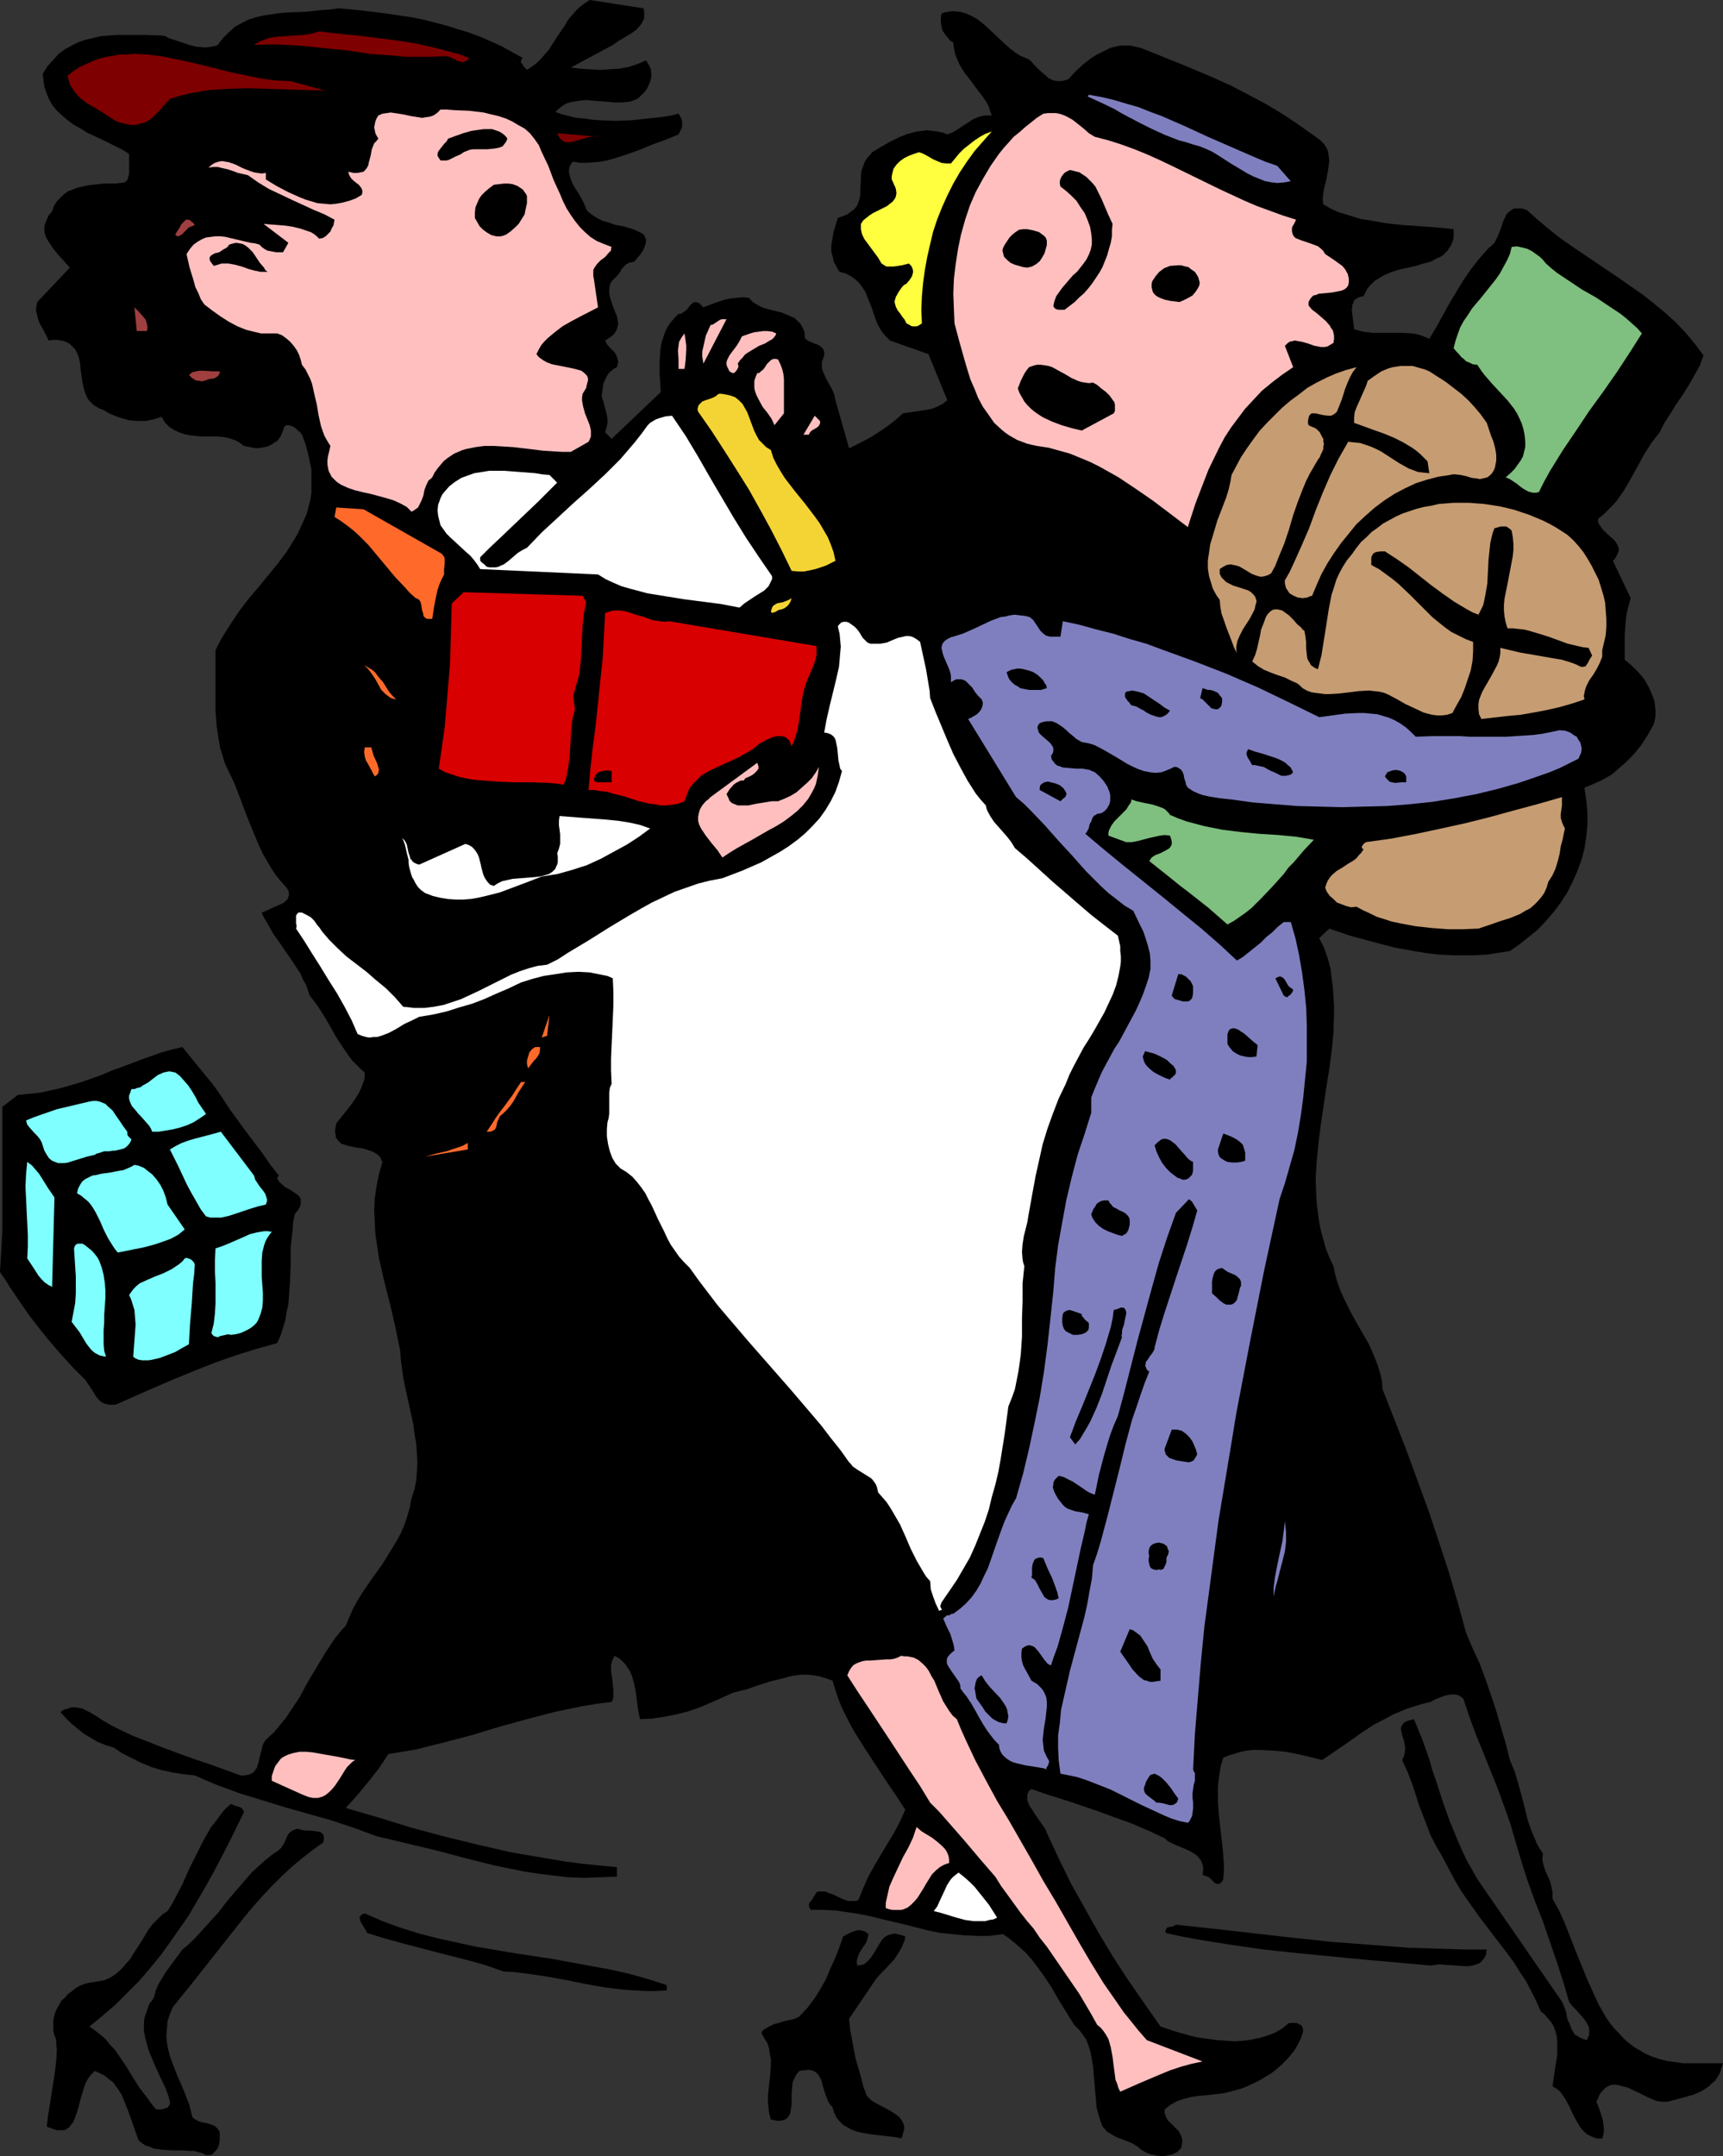
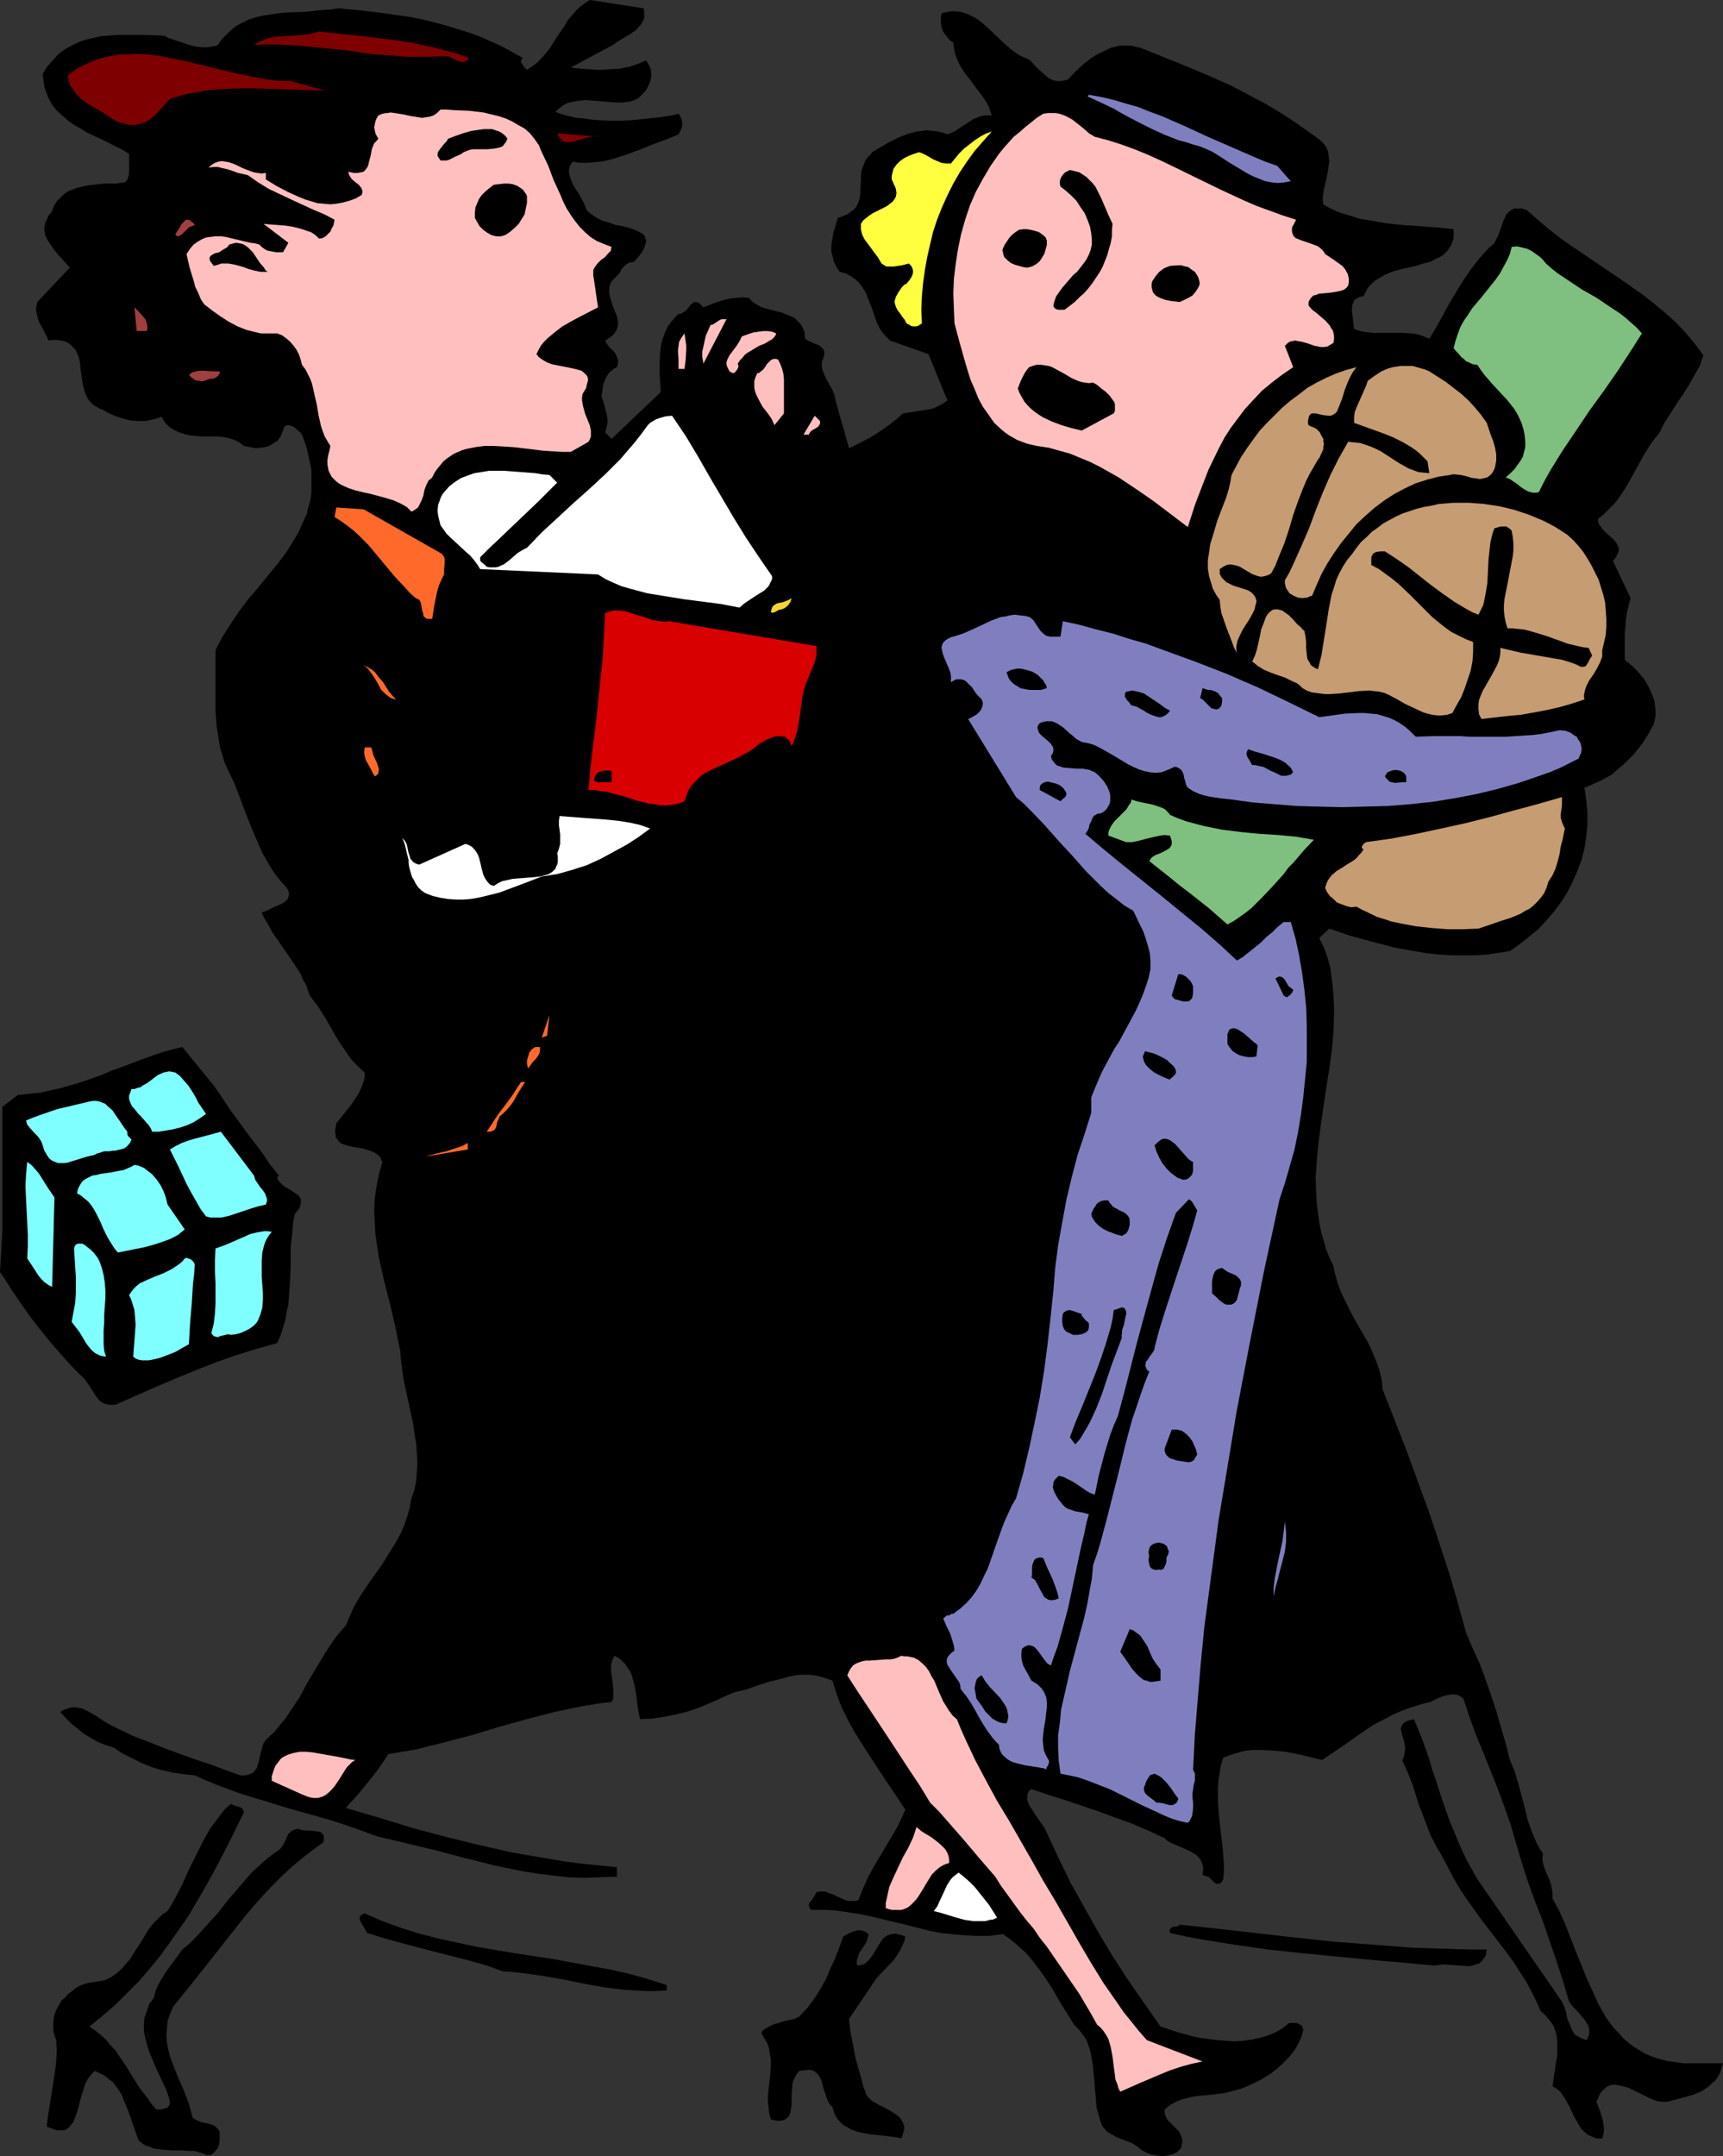
<svg xmlns="http://www.w3.org/2000/svg" xmlns:ns1="http://sodipodi.sourceforge.net/DTD/sodipodi-0.dtd" xmlns:ns2="http://www.inkscape.org/namespaces/inkscape" version="1.0" width="124.401mm" height="155.668mm" id="svg86" ns1:docname="Holiday Shopping 1.wmf">
  <rect width="100%" height="100%" fill="#333333" stroke="none" />
  <ns1:namedview id="namedview86" pagecolor="#ffffff" bordercolor="#000000" borderopacity="0.25" ns2:showpageshadow="2" ns2:pageopacity="0.0" ns2:pagecheckerboard="0" ns2:deskcolor="#d1d1d1" ns2:document-units="mm" />
  <defs id="defs1">
    <pattern id="WMFhbasepattern" patternUnits="userSpaceOnUse" width="6" height="6" x="0" y="0" />
  </defs>
  <path style="fill:#000000;fill-opacity:1;fill-rule:evenodd;stroke:none" d="m 175.63,2.262 0.162,0.97 v 0.808 0.97 l -0.323,0.646 -0.323,0.646 -0.485,0.646 -1.131,1.293 -1.454,0.97 -1.616,0.97 -1.616,0.97 -1.616,1.131 -11.472,6.14 2.585,0.323 2.585,0.162 2.747,0.162 2.585,-0.162 2.747,-0.162 2.585,-0.485 2.424,-0.808 2.262,-0.97 0.646,0.97 0.646,1.293 0.162,1.293 v 0.485 0.485 l -0.323,1.293 -0.485,1.131 -0.485,0.97 -0.646,0.808 -0.646,0.646 -0.646,0.646 -0.646,0.485 -0.808,0.323 -0.808,0.323 -0.808,0.162 -1.777,0.162 h -1.939 l -1.939,-0.162 -1.939,-0.162 -1.939,-0.162 -1.939,-0.162 -1.939,0.162 -1.777,0.323 -0.808,0.162 -0.969,0.323 -0.808,0.485 -0.646,0.485 -0.808,0.646 -0.646,0.646 1.777,0.646 1.939,0.485 1.939,0.485 2.1,0.162 2.1,0.323 2.1,0.162 4.524,0.162 4.362,-0.162 4.524,-0.485 4.362,-0.485 1.939,-0.323 1.939,-0.485 0.485,0.808 0.323,0.646 0.162,0.646 v 0.808 0.646 l -0.323,0.808 -0.646,1.293 -3.555,1.454 -3.555,1.293 -3.555,1.454 -3.555,1.293 -3.555,1.131 -1.777,0.485 -1.777,0.323 -1.777,0.162 -1.939,0.162 h -1.777 l -1.939,-0.323 -0.646,0.646 -0.323,0.808 -0.162,0.646 v 0.808 l 0.162,0.646 0.162,0.808 0.646,1.616 0.808,1.454 0.969,1.454 0.808,1.454 0.323,0.646 0.323,0.646 0.323,0.808 0.323,0.808 0.646,0.646 0.646,0.485 1.454,0.97 1.616,0.808 1.777,0.485 1.777,0.646 1.939,0.323 1.777,0.485 1.454,0.485 1.293,0.646 0.646,0.323 0.485,0.323 0.323,0.485 0.162,0.485 0.162,0.485 v 0.646 l -0.162,0.646 -0.323,0.808 -0.323,0.808 -0.646,0.97 -0.808,0.97 -0.969,1.131 -0.646,0.162 h -0.485 l -0.969,0.485 -0.646,0.646 -0.646,0.646 -0.485,0.97 -0.646,0.808 -0.808,0.808 -0.808,0.808 -0.485,0.97 -0.162,1.131 v 1.131 l 0.162,0.97 0.646,2.101 0.808,2.101 0.485,1.131 0.162,0.97 0.162,0.97 -0.162,0.97 -0.323,0.97 -0.646,0.97 -0.485,0.485 -0.485,0.323 -0.646,0.485 -0.808,0.485 0.485,0.97 0.646,0.808 0.808,0.808 0.646,0.646 0.485,0.808 0.323,0.97 0.162,0.485 v 0.485 l -0.162,0.646 -0.162,0.646 -0.646,0.323 -0.485,0.323 -0.969,0.808 -0.646,0.97 -0.485,0.97 -0.485,1.131 -0.162,1.131 -0.323,2.262 0.485,1.454 0.323,1.293 0.323,1.131 0.323,1.293 0.162,1.131 v 1.131 l -0.323,1.293 -0.323,1.131 1.777,1.778 13.411,-12.766 -0.162,-2.424 -0.162,-2.747 v -2.909 l 0.162,-2.909 0.162,-1.454 0.323,-1.454 0.485,-1.454 0.485,-1.293 0.646,-1.293 0.808,-1.131 0.969,-1.131 1.131,-1.131 h 0.646 l 0.485,-0.323 0.969,-0.646 0.646,-0.808 0.646,-0.808 0.646,-0.485 0.485,-0.162 h 0.323 l 0.323,0.162 0.485,0.162 0.485,0.485 0.646,0.646 2.908,-1.131 2.908,-0.97 1.616,-0.323 1.616,-0.162 1.616,-0.162 1.777,0.162 0.808,0.97 0.969,0.646 1.131,0.646 1.131,0.485 2.424,0.646 1.293,0.323 1.293,0.323 1.131,0.485 1.131,0.485 1.131,0.485 0.808,0.808 0.808,0.808 0.646,1.131 0.485,1.293 v 0.808 l 0.162,0.808 0.646,0.485 1.777,0.808 0.969,0.323 0.808,0.485 0.646,0.646 0.162,0.323 0.162,0.485 v 0.485 0.485 l -0.323,0.97 -0.323,0.808 v 0.808 0.646 l 0.162,0.808 0.323,0.808 0.646,1.454 0.808,1.454 0.808,1.454 0.646,1.454 0.162,0.808 0.162,0.808 3.716,13.089 v 0 l 3.878,-1.939 2.1,-1.131 1.777,-1.131 1.939,-1.293 1.777,-1.293 1.616,-1.293 1.616,-1.454 3.231,-0.485 3.231,-0.485 1.616,-0.323 1.454,-0.646 1.293,-0.646 1.293,-0.97 -5.17,-12.604 -10.502,-3.717 -1.131,-1.131 -0.969,-1.131 -0.808,-1.293 -0.646,-1.293 -0.969,-2.747 -0.485,-1.454 -1.131,-2.747 -0.485,-1.293 -0.808,-1.293 -0.808,-1.131 -1.131,-1.131 -1.131,-0.808 -1.454,-0.808 -1.777,-0.485 -0.646,-0.97 -0.485,-0.97 -0.485,-0.808 -0.162,-0.97 -0.485,-1.778 v -1.778 l 0.323,-1.939 0.323,-1.778 1.131,-3.717 0.969,-0.323 0.808,-0.323 0.808,-0.323 0.646,-0.485 0.646,-0.485 0.485,-0.323 0.808,-0.97 0.485,-1.131 0.323,-1.131 0.162,-1.131 v -1.131 l 0.162,-2.585 v -1.293 l 0.162,-1.293 0.485,-1.293 0.485,-1.293 0.808,-1.131 0.646,-0.646 0.485,-0.646 2.424,-1.454 2.262,-1.293 2.585,-1.293 2.424,-0.97 1.293,-0.323 1.293,-0.323 1.454,-0.162 1.293,-0.162 1.293,0.162 1.454,0.162 1.454,0.323 1.293,0.485 1.616,-0.646 1.293,-0.808 1.454,-0.97 1.293,-0.808 1.454,-0.97 1.616,-0.646 0.646,-0.162 0.808,-0.162 h 0.969 0.969 l -0.485,-1.293 -0.323,-1.131 -0.646,-1.131 -0.808,-1.293 -1.616,-2.101 -1.777,-2.424 -1.777,-2.262 -0.808,-1.293 -0.646,-1.131 -0.646,-1.454 -0.485,-1.293 -0.323,-1.616 -0.162,-1.454 -0.969,-0.646 -0.646,-0.808 -0.646,-0.808 -0.646,-0.97 -0.323,-1.131 -0.162,-1.131 V 5.009 l 0.162,-1.293 0.808,-0.323 0.969,-0.162 0.969,-0.162 h 0.808 l 1.616,0.162 1.616,0.485 1.454,0.646 1.454,0.808 1.293,0.97 1.293,1.131 5.17,4.848 1.293,1.131 1.454,1.131 1.293,0.808 1.454,0.646 0.808,0.323 0.646,0.485 1.131,1.293 1.131,1.131 1.293,1.131 1.293,1.131 0.646,0.323 0.808,0.323 0.969,0.162 h 0.808 l 0.969,-0.162 1.131,-0.323 1.939,-2.101 2.1,-1.939 2.262,-1.778 1.293,-0.808 1.293,-0.646 1.293,-0.646 1.293,-0.646 1.293,-0.323 1.454,-0.323 h 1.454 1.454 l 1.293,0.323 1.454,0.323 12.441,5.009 6.14,2.585 6.14,2.747 5.817,3.07 3.07,1.616 2.747,1.616 2.908,1.778 2.908,1.939 2.747,1.939 2.747,1.939 0.646,0.485 0.646,0.485 0.969,0.97 0.646,0.97 0.485,1.131 0.162,1.293 0.162,1.131 -0.162,1.293 -0.162,1.293 -0.485,2.585 -0.646,2.585 -0.162,1.131 -0.162,1.131 v 0.97 l 0.162,0.97 1.939,1.131 2.1,0.97 2.1,0.646 2.1,0.646 2.1,0.646 2.262,0.323 4.524,0.808 4.524,0.485 9.371,0.646 4.524,0.485 v 1.293 1.131 l -0.323,0.97 -0.323,0.97 -0.485,0.646 -0.485,0.808 -0.646,0.646 -0.646,0.646 -0.808,0.485 -0.808,0.323 -1.777,0.97 -1.939,0.485 -2.1,0.646 -2.1,0.485 -2.262,0.485 -2.1,0.646 -1.939,0.808 -1.939,1.131 -0.808,0.485 -0.808,0.808 -0.646,0.646 -0.646,0.808 -0.485,0.97 -0.485,0.97 -0.808,0.162 -0.808,0.323 -0.485,0.323 -0.485,0.323 -0.162,0.646 -0.323,0.485 v 0.646 l -0.162,0.646 0.162,1.454 0.323,2.747 0.162,1.293 1.131,0.323 1.293,0.323 1.293,0.162 1.293,0.162 h 2.585 5.493 l 2.585,0.162 1.293,0.162 1.131,0.323 1.293,0.485 1.131,0.485 1.939,-3.232 1.777,-3.232 1.777,-3.232 1.939,-3.232 1.777,-2.909 2.1,-3.07 2.262,-2.909 2.585,-2.909 0.808,-0.646 0.808,-0.808 0.485,-0.97 0.485,-0.97 0.808,-2.101 0.646,-1.939 0.485,-0.97 0.323,-0.808 0.646,-0.646 0.646,-0.485 0.808,-0.485 h 0.969 1.131 l 0.646,0.162 0.808,0.323 2.908,2.585 3.07,2.585 3.07,2.424 3.231,2.262 6.463,4.363 6.463,4.363 3.231,2.262 3.231,2.262 3.07,2.424 2.908,2.424 2.908,2.585 2.747,2.909 2.424,2.909 2.424,3.232 -0.969,2.747 -1.454,2.585 -1.454,2.585 -1.616,2.585 -1.777,2.585 -1.616,2.585 -1.777,2.747 -1.293,2.585 -1.131,1.454 -1.131,1.454 -1.939,3.07 -1.777,3.232 -1.777,3.232 -1.777,3.07 -0.969,1.454 -1.131,1.616 -1.131,1.293 -1.293,1.293 -1.293,1.293 -1.454,1.131 v 0.808 l 0.323,0.808 0.485,0.646 0.485,0.646 1.293,1.293 1.293,1.131 0.646,0.646 0.485,0.646 0.323,0.646 0.323,0.808 v 0.646 l -0.323,0.808 -0.485,0.97 -0.323,0.485 -0.485,0.485 4.847,10.18 -0.485,1.778 -0.485,1.939 -0.323,1.939 -0.162,2.101 -0.162,2.262 v 2.262 4.525 l 1.939,1.616 1.777,1.778 1.616,1.939 0.646,1.131 0.646,1.131 0.485,1.131 0.485,1.131 0.485,1.293 0.162,1.293 0.162,1.293 v 1.293 l -0.162,1.293 -0.323,1.293 -1.616,2.909 -1.777,2.747 -2.1,2.585 -2.262,2.262 -2.424,2.101 -1.293,1.131 -1.454,0.808 -1.454,0.808 -1.454,0.646 -1.454,0.646 -1.616,0.646 0.485,3.393 0.323,3.393 v 3.393 l -0.323,3.232 -0.485,3.232 -0.808,3.07 -1.131,3.07 -1.293,2.909 -1.454,2.909 -1.777,2.747 -1.939,2.585 -2.1,2.424 -2.1,2.262 -2.585,2.101 -2.424,1.939 -2.747,1.939 -3.231,0.485 -3.07,0.485 -3.231,0.162 h -3.07 -3.231 l -3.231,-0.162 -3.07,-0.323 -3.07,-0.485 -6.301,-1.131 -6.14,-1.616 -5.978,-1.616 -5.655,-1.939 -2.747,2.585 1.293,2.585 0.969,2.747 0.808,2.909 0.162,1.293 0.162,1.454 0.323,2.424 0.162,2.424 0.162,2.585 v 2.424 l -0.162,5.009 -0.485,5.009 -0.646,4.848 -0.808,5.009 -1.454,9.857 -0.646,5.009 -0.485,4.848 -0.323,5.009 0.162,4.848 0.162,2.424 0.323,2.424 0.323,2.424 0.485,2.424 0.646,2.262 0.646,2.424 0.969,2.424 1.131,2.424 0.485,2.262 0.646,2.262 0.808,2.262 0.969,2.101 2.1,4.201 2.262,4.04 2.262,3.878 0.969,2.101 0.808,1.939 0.808,2.101 0.646,2.101 0.485,2.101 0.162,2.262 3.231,8.241 3.231,8.241 3.07,8.403 3.07,8.403 2.747,8.241 2.747,8.403 2.424,8.241 2.262,8.241 1.777,4.201 1.939,4.201 1.616,4.363 1.454,4.201 1.454,4.363 1.293,4.525 1.293,4.363 1.131,4.525 1.293,3.07 0.969,3.232 1.777,6.625 0.808,3.393 1.131,3.232 0.646,1.454 0.646,1.616 0.808,1.454 0.969,1.454 -0.162,0.97 v 0.808 l 0.323,1.454 0.485,1.454 0.646,1.454 0.646,1.454 0.323,1.293 0.323,1.616 v 0.808 0.97 l 1.777,3.232 1.616,3.555 1.454,3.717 1.454,3.717 3.07,7.595 1.616,3.555 1.616,3.555 1.939,3.393 1.131,1.616 1.131,1.454 1.293,1.293 1.293,1.454 1.293,1.131 1.454,1.131 1.616,0.97 1.616,0.97 1.939,0.808 1.939,0.646 1.939,0.485 2.262,0.323 2.262,0.323 h 2.424 8.402 l -0.485,1.293 -0.323,1.293 -0.646,1.131 -0.646,0.97 -0.969,0.808 -0.808,0.808 -0.969,0.646 -0.969,0.646 -2.262,0.97 -2.262,0.646 -4.847,1.293 h -1.293 l -1.454,-0.162 -1.293,-0.485 -1.454,-0.646 -2.585,-1.293 -2.747,-1.293 -1.293,-0.323 -1.131,-0.323 -1.293,-0.162 -1.131,0.162 -0.485,0.323 -0.485,0.162 -0.485,0.485 -0.485,0.485 -0.485,0.485 -0.485,0.808 -0.323,0.808 -0.485,0.97 0.485,1.131 0.485,1.293 0.808,2.585 0.162,1.293 0.162,1.293 -0.162,1.293 -0.323,1.131 h -1.616 l -1.131,-0.485 -1.131,-0.485 -0.969,-0.808 -0.808,-0.808 -0.646,-0.97 -0.646,-1.131 -0.646,-1.131 -0.646,-1.293 -0.485,-1.131 -1.293,-2.424 -0.646,-0.97 -0.808,-1.131 -0.969,-0.808 -1.131,-0.646 0.808,-5.656 0.485,-2.747 v -2.747 -1.293 l -0.162,-1.293 -0.323,-1.293 -0.485,-1.293 -0.646,-1.131 -0.808,-0.97 -0.969,-1.131 -1.131,-0.97 -1.293,-2.909 -1.293,-2.585 -1.454,-2.747 -1.616,-2.424 -1.616,-2.585 -1.777,-2.424 -3.716,-4.848 -3.716,-4.848 -3.555,-5.009 -1.777,-2.585 -1.616,-2.747 -1.454,-2.747 -1.454,-2.747 -0.969,-1.778 -0.969,-1.616 -1.777,-3.393 -1.293,-3.393 -1.293,-3.393 -0.646,-1.616 -0.485,-1.616 -1.131,-3.555 -1.293,-3.393 -1.616,-3.555 0.485,-0.97 0.162,-0.808 0.162,-0.97 v -0.808 l -0.323,-1.778 -0.485,-1.454 -0.162,-0.808 -0.162,-0.646 v -0.646 l 0.323,-0.646 0.323,-0.485 0.646,-0.485 0.969,-0.323 0.646,-0.162 0.646,-0.162 2.262,5.494 1.939,5.494 0.808,2.909 0.969,2.747 1.777,5.494 1.939,5.494 2.262,5.494 1.131,2.585 1.293,2.747 1.454,2.585 1.454,2.585 23.105,33.449 0.646,1.454 0.485,1.454 0.162,0.97 0.162,0.808 0.646,1.454 0.646,1.616 0.808,1.293 0.646,0.323 0.808,0.485 0.808,0.323 0.969,0.323 0.323,-0.808 0.323,-0.646 v -0.808 -0.646 l -0.162,-0.808 -0.323,-0.646 -0.808,-1.293 -1.131,-1.293 -1.131,-1.293 -1.131,-1.131 -0.808,-1.131 -1.616,-5.494 -1.777,-5.494 -3.716,-10.827 -2.1,-5.333 -1.939,-5.333 -1.777,-5.494 -1.616,-5.494 -1.454,-5.009 -1.777,-5.009 -1.777,-4.848 -3.878,-9.695 -1.939,-4.686 -1.777,-4.848 -1.616,-4.848 -0.323,-0.485 -0.485,-0.323 -0.485,-0.323 -0.485,-0.162 -1.131,-0.162 -1.293,0.162 -1.293,0.323 -1.293,0.485 -1.131,0.485 -1.131,0.646 -2.1,0.485 -2.1,0.646 -2.1,0.646 -1.939,0.808 -1.939,0.808 -1.777,0.97 -3.716,1.939 -3.393,2.262 -3.393,2.424 -3.555,2.424 -3.555,2.424 -3.231,-0.808 -3.393,-0.808 -3.393,-0.646 -3.555,-0.323 -3.555,-0.162 h -1.616 l -1.777,0.162 -1.616,0.323 -1.616,0.485 -1.616,0.485 -1.616,0.646 -0.646,2.101 -0.323,1.939 -0.323,2.101 -0.162,1.939 v 2.101 2.101 l 0.323,4.04 0.969,8.403 0.323,4.201 v 2.101 l -0.162,2.101 -0.323,0.646 -0.323,0.323 -0.323,0.323 h -0.323 -0.323 -0.323 l -0.646,-0.485 -0.646,-0.646 -0.646,-0.646 -0.808,-0.323 -0.485,-0.162 -0.485,-0.162 0.162,-1.293 v -0.97 l -0.323,-0.97 -0.323,-0.808 -0.646,-0.808 -0.646,-0.646 -0.808,-0.485 -0.808,-0.485 -1.777,-0.808 -1.939,-0.808 -1.777,-0.808 -0.808,-0.485 -0.646,-0.646 -4.524,-2.101 -4.524,-1.939 -4.524,-1.616 -4.362,-1.616 -9.048,-3.07 -4.686,-1.454 -4.686,-1.616 -0.646,0.485 -0.323,0.646 -0.162,0.485 v 0.808 0.646 l 0.323,0.808 0.323,0.808 0.485,0.646 1.131,1.778 1.131,1.616 1.131,1.616 0.485,0.808 0.323,0.808 3.231,6.948 3.393,6.948 3.716,6.625 3.716,6.625 3.878,6.464 4.201,6.464 4.362,6.302 4.524,6.464 1.939,0.646 1.939,0.646 2.262,0.646 2.262,0.646 2.262,0.485 2.424,0.323 2.424,0.323 2.424,0.162 2.262,0.162 2.424,-0.162 2.262,-0.323 2.262,-0.485 2.262,-0.646 1.939,-0.808 1.939,-1.131 1.777,-1.454 h 0.808 0.646 0.646 l 0.646,0.323 0.646,0.323 0.323,0.646 0.162,0.646 -0.162,0.808 -0.485,1.454 -0.808,1.616 -0.808,1.454 -1.131,1.454 -1.131,1.293 -1.293,1.293 -1.454,1.293 -1.454,1.131 -1.616,0.97 -1.616,0.97 -1.616,0.808 -1.777,0.808 -1.616,0.646 -1.777,0.485 -1.777,0.485 -1.616,0.323 -4.201,0.485 -2.1,0.162 -2.1,0.323 -1.939,0.485 -1.939,0.646 -1.777,0.97 -0.808,0.646 -0.808,0.646 v 0.808 l 0.162,0.808 0.323,0.646 0.323,0.646 0.969,0.97 1.131,1.131 0.969,0.97 0.323,0.646 0.323,0.646 0.162,0.646 0.162,0.808 -0.162,0.808 -0.162,0.97 -0.646,0.646 -0.485,0.485 -1.293,0.646 -1.454,0.323 -1.293,0.162 -1.454,-0.162 -1.616,-0.323 -1.293,-0.485 -1.454,-0.808 -0.485,-0.485 -0.646,-0.485 -1.293,-0.808 -2.908,-1.131 -1.293,-0.485 -1.454,-0.808 -1.293,-0.808 -0.485,-0.646 -0.646,-0.646 -0.646,-1.778 -0.485,-1.616 -0.485,-1.778 -0.162,-1.939 -0.323,-3.717 -0.323,-3.878 -0.162,-1.778 -0.323,-1.939 -0.323,-1.778 -0.485,-1.616 -0.646,-1.778 -0.969,-1.454 -1.131,-1.454 -1.293,-1.293 -4.201,-6.787 -1.939,-3.393 -2.262,-3.393 -2.262,-3.07 -1.293,-1.616 -1.293,-1.454 -1.454,-1.293 -1.454,-1.293 -1.616,-1.293 -1.616,-1.131 -3.716,0.485 h -3.393 l -3.393,-0.162 -3.393,-0.323 -3.231,-0.323 -3.231,-0.646 -6.301,-1.616 -6.14,-1.454 -3.231,-0.808 -3.231,-0.646 -3.231,-0.485 -3.231,-0.485 -3.393,-0.162 h -3.393 l -0.162,-0.485 -0.162,-0.162 -0.162,-0.646 0.162,-0.646 0.485,-0.485 0.808,-1.293 0.323,-0.485 0.323,-0.646 0.808,-0.162 h 0.808 0.808 l 0.646,0.323 1.454,0.485 1.293,0.646 1.454,0.646 1.293,0.485 h 0.646 0.808 0.808 l 0.646,-0.323 0.646,-1.616 0.646,-1.616 1.454,-3.232 1.616,-2.909 3.555,-5.979 1.777,-2.909 1.616,-3.07 1.454,-3.232 -2.747,-4.201 -2.747,-4.04 -2.747,-4.201 -2.747,-4.201 -2.747,-4.363 -1.293,-2.262 -1.131,-2.262 -1.131,-2.262 -0.969,-2.424 -0.808,-2.424 -0.808,-2.585 -1.777,-0.646 -1.616,-0.485 -1.616,-0.323 -1.777,-0.162 h -1.616 l -1.616,0.162 -1.777,0.323 -1.616,0.485 -3.393,0.808 -3.555,1.131 -3.231,1.131 -3.393,0.808 -6.14,2.747 -3.07,1.293 -3.231,1.131 -3.231,0.808 -3.231,0.646 -3.231,0.485 -3.393,0.162 -0.485,-2.262 -0.323,-2.424 -0.323,-2.585 -0.485,-2.424 -0.323,-1.131 -0.323,-1.131 -0.485,-1.131 -0.646,-0.97 -0.646,-0.97 -0.808,-0.808 -0.969,-0.808 -1.131,-0.646 -0.323,0.646 -0.323,0.646 -0.162,0.646 -0.162,0.808 v 1.616 l 0.323,1.778 0.162,1.778 0.162,1.616 v 0.97 0.808 l -0.162,0.646 -0.323,0.646 -4.039,0.485 -3.878,0.646 -3.878,0.808 -3.878,0.808 -7.432,1.939 -7.594,2.101 -3.716,1.131 -3.716,1.131 -7.432,1.939 -3.878,0.97 -3.716,0.97 -3.878,0.646 -3.878,0.646 -2.585,3.878 -2.908,3.717 -3.07,3.717 -3.07,3.393 8.887,2.585 8.887,2.747 9.048,2.424 9.21,2.262 9.21,2.101 4.686,0.808 4.847,0.808 4.686,0.808 4.847,0.646 4.847,0.485 4.847,0.485 v 2.585 l -4.524,0.162 -4.362,0.162 -4.362,-0.162 -4.201,-0.485 -4.039,-0.485 -4.039,-0.646 -4.039,-0.808 -3.878,-0.808 -7.756,-1.939 -7.917,-2.101 -8.079,-1.939 -4.039,-0.97 -4.201,-0.97 -3.07,-1.131 -3.07,-1.131 -6.301,-2.101 -12.603,-3.555 -6.301,-1.939 -6.301,-1.939 -6.14,-2.262 -3.07,-1.293 -2.908,-1.293 -3.07,-0.323 -3.07,-0.485 -2.908,-0.646 -2.747,-0.808 -2.747,-1.131 -2.585,-1.293 -2.585,-1.293 -2.424,-1.616 -2.1,-0.646 -2.1,-0.808 -1.939,-1.131 -1.939,-1.131 -1.777,-1.454 -1.777,-1.454 -1.454,-1.454 -1.454,-1.616 0.969,-0.646 1.131,-0.323 0.969,-0.323 h 0.969 l 0.969,0.162 0.969,0.162 0.969,0.485 0.969,0.485 1.939,1.131 1.939,1.293 1.939,1.131 1.939,0.97 4.039,1.939 4.201,1.616 4.039,1.616 4.362,1.616 4.039,1.454 4.362,1.454 8.402,3.07 h 1.131 l 0.969,-0.162 0.808,-0.323 0.646,-0.323 0.485,-0.646 0.485,-0.646 0.162,-0.646 0.323,-0.97 0.323,-1.616 0.485,-1.778 0.162,-0.808 0.323,-0.808 0.485,-0.808 0.646,-0.646 1.777,-1.616 1.454,-1.778 1.616,-1.939 1.293,-1.939 2.585,-3.878 2.262,-4.201 2.424,-4.04 2.424,-4.04 1.293,-1.939 1.293,-1.939 1.454,-1.778 1.454,-1.616 0.969,-2.262 0.969,-2.262 1.131,-2.101 1.293,-2.101 2.747,-4.04 2.908,-4.04 2.585,-4.201 1.293,-2.101 1.131,-2.101 0.969,-2.262 0.808,-2.424 0.646,-2.262 0.485,-2.585 0.808,-2.424 0.485,-2.424 0.162,-2.424 0.162,-2.585 -0.162,-2.424 -0.162,-2.585 -0.485,-2.747 -0.323,-2.585 -1.131,-5.171 -1.131,-5.171 -0.485,-2.424 -0.323,-2.424 -0.323,-2.424 -0.162,-2.424 -0.646,-3.07 -0.646,-3.232 -1.454,-6.302 -1.616,-6.302 -1.454,-6.464 -0.485,-3.232 -0.485,-3.232 -0.162,-3.232 -0.162,-3.232 0.162,-3.393 0.485,-3.232 0.646,-3.232 0.969,-3.393 -0.323,-0.485 -0.162,-0.646 -0.808,-0.808 -0.969,-0.646 -1.131,-0.485 -1.131,-0.323 -1.131,-0.323 -1.293,-0.162 -2.424,-0.485 -0.969,-0.323 -0.969,-0.323 -0.646,-0.646 -0.646,-0.808 -0.162,-0.485 v -0.485 l -0.162,-0.646 v -0.646 l 0.162,-0.808 0.162,-0.97 2.585,-3.232 1.293,-1.616 1.131,-1.616 1.131,-1.778 0.808,-1.778 0.646,-1.778 0.162,-1.131 v -0.97 l -1.131,-0.97 -1.131,-1.131 -1.131,-1.131 -0.969,-1.293 -1.777,-2.585 -1.777,-2.747 -1.616,-2.909 -1.616,-2.747 -1.777,-2.747 -2.1,-2.747 -0.485,-1.454 -0.485,-1.454 -0.808,-1.293 -0.646,-1.616 -1.777,-2.747 -3.878,-5.656 -1.939,-2.747 -1.616,-2.909 -0.808,-1.293 -0.646,-1.454 1.293,-0.485 1.293,-0.646 1.454,-0.646 1.454,-0.646 0.646,-0.323 0.485,-0.485 0.485,-0.485 0.162,-0.485 0.162,-0.646 v -0.485 l -0.162,-0.646 -0.485,-0.808 -1.454,-1.616 -1.454,-1.778 -1.293,-1.939 -1.131,-1.939 -1.131,-1.939 -0.969,-2.101 -1.777,-4.201 -1.777,-4.363 -1.616,-4.363 -1.616,-4.201 -1.939,-4.04 -0.808,-1.778 -0.485,-1.778 -0.646,-1.939 -0.323,-1.939 -0.323,-1.939 -0.323,-2.101 -0.323,-4.201 v -4.201 -4.201 -4.363 -3.878 l 0.969,-1.939 0.969,-1.778 2.262,-3.555 2.262,-3.393 2.585,-3.393 2.747,-3.232 5.17,-6.302 2.424,-3.232 2.1,-3.393 0.969,-1.616 0.808,-1.778 0.808,-1.778 0.808,-1.778 0.485,-1.939 0.485,-1.778 0.323,-2.101 v -2.101 -2.101 -2.101 l -0.485,-2.262 -0.485,-2.262 -0.646,-2.424 -0.969,-2.585 -0.485,-0.646 -0.646,-0.485 -0.646,-0.646 -0.808,-0.485 -0.969,-0.323 h -0.323 -0.323 l -0.323,0.162 -0.323,0.323 -0.162,0.485 -0.162,0.485 -0.323,0.808 -0.323,0.808 -0.485,0.646 -0.485,0.646 -0.646,0.323 -0.646,0.485 -0.646,0.323 -0.646,0.323 -1.616,0.323 -1.616,0.162 -1.616,-0.323 -1.616,-0.323 -1.293,-0.97 -1.293,-0.646 -1.454,-0.485 -1.454,-0.323 -1.616,-0.162 h -3.231 -1.454 l -1.616,-0.162 -1.454,-0.162 -1.454,-0.323 -1.454,-0.485 -1.293,-0.646 -1.293,-0.808 -0.485,-0.485 -0.646,-0.646 -0.485,-0.808 -0.485,-0.808 -2.1,0.646 -2.262,0.485 h -2.1 l -2.1,-0.162 -1.939,-0.485 -1.939,-0.646 -1.939,-0.808 -1.616,-0.97 -0.969,-0.323 -0.808,-0.485 -0.808,-0.485 -0.485,-0.485 -0.646,-0.646 -0.485,-0.646 -0.646,-1.454 -0.485,-1.616 -0.323,-1.616 -0.485,-3.393 -0.162,-1.778 -0.323,-1.454 -0.646,-1.454 -0.323,-0.646 -0.485,-0.485 -0.485,-0.485 -0.485,-0.485 -0.808,-0.485 -0.808,-0.323 -0.808,-0.162 -1.131,-0.162 h -0.969 l -1.293,0.162 -0.485,-1.131 -1.293,-2.424 -0.646,-1.131 -0.485,-1.293 -0.323,-1.454 -0.162,-0.646 v -0.808 l 0.162,-0.808 0.162,-0.808 8.887,-9.372 -1.454,-1.616 -1.616,-1.778 -1.454,-1.778 -0.646,-0.97 -0.646,-0.97 -0.485,-0.808 -0.485,-1.131 -0.162,-0.97 v -0.97 l 0.162,-0.97 0.485,-1.131 0.485,-1.131 0.969,-1.131 0.485,-1.454 0.808,-1.293 0.969,-0.97 0.969,-0.97 1.131,-0.808 1.293,-0.485 1.293,-0.485 1.454,-0.323 1.454,-0.323 1.454,-0.162 2.908,-0.323 h 3.07 l 2.585,-0.323 0.646,-0.646 0.323,-0.97 0.162,-0.97 V 46.215 44.114 42.983 42.014 l -1.777,-1.131 -1.939,-0.97 -3.878,-1.939 -3.878,-1.778 -1.777,-1.131 -1.777,-0.97 -1.777,-1.293 -1.454,-1.293 -1.454,-1.293 -1.293,-1.616 -0.969,-1.778 -0.808,-2.101 -0.323,-0.97 -0.162,-1.131 -0.162,-1.293 -0.162,-1.131 1.293,-2.101 1.616,-1.778 1.454,-1.616 1.777,-1.293 1.777,-0.97 1.939,-0.97 1.939,-0.646 2.1,-0.485 2.1,-0.485 2.262,-0.162 2.262,-0.162 h 2.424 4.686 l 4.847,0.162 0.969,0.162 0.808,0.485 1.939,0.646 1.939,0.646 1.939,0.646 1.939,0.485 1.939,0.162 h 0.969 l 0.969,-0.162 0.969,-0.162 0.969,-0.323 0.646,-0.97 0.808,-0.97 0.808,-0.808 0.808,-0.808 1.616,-1.454 1.777,-0.97 1.939,-0.97 2.1,-0.646 2.1,-0.485 2.262,-0.323 2.262,-0.323 2.262,-0.162 4.524,-0.162 4.524,-0.485 2.424,-0.162 2.1,-0.323 6.625,0.646 6.463,0.808 6.625,0.97 3.231,0.646 3.231,0.808 3.07,0.808 3.07,0.97 3.231,0.97 3.07,1.131 2.908,1.293 2.908,1.293 2.908,1.616 2.908,1.616 -0.323,0.323 -0.162,0.485 v 0.485 l 0.323,0.323 0.485,0.808 0.808,0.808 1.454,-0.97 1.293,-0.97 1.131,-1.131 0.969,-1.131 1.131,-1.293 0.808,-1.293 1.777,-2.747 1.777,-2.585 0.808,-1.454 0.969,-1.131 1.131,-1.293 1.131,-1.131 1.293,-0.97 L 160.927,0 Z" id="path1" />
  <path style="fill:#7f0000;fill-opacity:1;fill-rule:evenodd;stroke:none" d="m 127.966,15.836 -0.323,0.485 -0.485,0.323 -0.323,0.162 -0.485,0.162 -0.808,-0.162 -0.969,-0.323 -0.485,-0.323 -0.485,-0.162 -0.969,-0.485 -0.969,-0.162 h -0.485 -0.646 l -3.231,0.162 h -3.231 -3.231 l -3.231,-0.323 -6.625,-0.485 -6.463,-0.97 -6.463,-0.646 -6.301,-0.646 -3.231,-0.162 -3.07,-0.162 h -3.07 l -3.07,0.162 0.969,-0.646 0.969,-0.485 0.969,-0.323 1.131,-0.485 2.262,-0.323 4.686,-0.323 2.424,-0.162 2.262,-0.323 1.131,-0.323 0.969,-0.323 5.332,0.646 5.17,0.485 5.17,0.646 5.17,0.646 5.17,0.808 5.17,1.131 4.847,1.293 2.424,0.646 z" id="path2" />
  <path style="fill:#7f0000;fill-opacity:1;fill-rule:evenodd;stroke:none" d="M 88.704,24.723 83.695,24.562 78.363,24.4 73.031,24.239 67.699,24.077 l -5.332,0.162 -2.747,0.162 -2.747,0.162 -2.585,0.485 -2.747,0.485 -2.585,0.646 -2.585,0.808 -1.616,1.778 -1.454,1.616 -1.454,1.454 -0.808,0.646 -0.646,0.485 -0.969,0.485 -0.808,0.162 -0.808,0.323 -0.969,0.162 h -0.969 l -1.131,-0.162 -1.293,-0.323 -1.293,-0.323 -1.939,-1.131 -1.939,-1.293 -2.1,-1.293 -2.262,-1.293 -1.939,-1.454 -0.808,-0.808 -0.808,-0.97 -0.646,-0.97 -0.646,-0.97 -0.323,-1.293 -0.323,-1.131 1.616,-1.293 1.777,-1.131 1.777,-0.808 1.777,-0.808 1.777,-0.646 1.939,-0.485 1.777,-0.323 1.777,-0.323 h 1.939 l 1.939,-0.162 3.716,0.162 3.878,0.485 3.878,0.808 3.878,0.808 4.039,0.97 3.878,0.97 3.878,0.97 4.039,0.808 3.878,0.808 3.878,0.485 3.878,0.162 z" id="path3" />
  <path style="fill:#7f7fbf;fill-opacity:1;fill-rule:evenodd;stroke:none" d="m 348.514,45.246 3.716,4.201 -1.777,0.323 -1.777,0.162 -1.616,-0.162 -1.777,-0.323 -1.616,-0.646 -1.616,-0.646 -1.616,-0.808 -1.616,-0.97 -3.231,-1.939 -3.231,-2.101 -1.616,-0.97 -1.777,-0.808 -1.616,-0.646 -1.777,-0.485 -1.939,-0.646 -1.939,-0.485 -3.716,-1.454 -3.555,-1.616 -3.555,-1.778 -3.393,-1.778 -1.777,-0.97 -1.616,-0.97 -3.716,-1.778 -3.555,-1.616 0.323,-0.485 3.555,0.646 3.393,0.808 3.231,0.97 3.393,0.97 3.231,1.293 3.07,1.131 6.301,2.747 6.301,2.909 6.301,2.747 6.301,2.747 3.07,1.293 z" id="path4" />
  <path style="fill:#ffbfbf;fill-opacity:1;fill-rule:evenodd;stroke:none" d="m 147.84,41.529 1.777,3.717 1.454,3.878 1.777,3.878 0.808,1.939 0.969,1.939 1.131,1.778 1.131,1.616 1.293,1.616 1.454,1.454 1.454,1.293 1.777,1.131 1.939,0.808 2.1,0.808 -0.162,0.485 v 0.485 l -0.323,0.323 -0.485,0.485 -0.808,0.97 -1.131,0.808 -0.969,0.97 -0.485,0.646 -0.323,0.485 -0.323,0.646 v 0.808 0.808 l 0.162,0.808 1.131,7.756 -5.009,2.585 -2.424,1.293 -2.262,1.293 -2.1,1.616 -1.939,1.616 -0.969,0.97 -0.808,0.97 -0.646,1.131 -0.646,1.293 0.646,0.808 1.131,0.808 1.131,0.646 1.293,0.485 5.655,1.131 1.293,0.323 1.131,0.323 0.808,0.646 0.323,0.323 0.323,0.323 0.162,0.323 0.162,0.485 v 0.646 l -0.162,0.485 -0.162,0.646 -0.162,0.808 -0.485,0.808 -0.485,0.808 -0.162,0.97 v 0.808 l 0.162,0.97 0.162,0.808 0.485,1.778 0.646,1.616 0.646,1.616 0.323,1.454 v 0.808 0.808 l -0.323,0.808 -0.323,0.646 -4.847,2.747 h -2.424 l -2.585,-0.162 -2.585,-0.162 -2.585,-0.323 -5.493,-0.646 -2.585,-0.162 -2.747,-0.162 h -2.585 l -2.424,0.323 -2.424,0.485 -1.131,0.323 -1.131,0.485 -1.131,0.485 -0.969,0.646 -0.969,0.646 -0.969,0.808 -0.808,0.97 -0.808,0.97 -0.808,1.131 -0.646,1.293 -0.485,0.485 -0.485,0.323 -0.323,0.646 -0.323,0.646 -0.485,1.293 -0.323,1.616 -0.485,1.293 -0.646,1.293 -0.323,0.646 -0.485,0.323 -0.646,0.485 -0.646,0.323 -0.646,-0.646 -0.646,-0.646 -1.777,-0.97 -1.777,-0.808 -2.1,-0.646 -4.201,-1.131 -2.262,-0.485 -1.939,-0.485 -1.939,-0.646 -1.777,-0.808 -0.808,-0.485 -0.646,-0.485 -0.646,-0.646 -0.646,-0.646 -0.323,-0.646 -0.485,-0.97 -0.162,-0.808 -0.162,-0.97 v -1.131 l 0.162,-1.131 0.323,-1.293 0.323,-1.454 -0.808,-1.293 -0.808,-1.454 -0.485,-1.293 -0.485,-1.454 -0.646,-2.909 -0.485,-2.909 -0.646,-2.747 -0.646,-2.909 -0.485,-1.293 -0.646,-1.293 -0.646,-1.293 -0.969,-1.293 -0.323,-1.293 -0.485,-1.454 -0.646,-1.293 -0.808,-1.131 -0.969,-1.131 -1.131,-0.97 -1.131,-0.808 -1.293,-0.485 h -1.454 -1.454 -1.454 l -1.454,-0.323 -1.293,-0.323 -1.293,-0.323 -2.424,-0.97 -2.424,-1.293 -2.262,-1.454 -2.262,-1.616 -2.1,-1.616 -0.969,-1.454 -0.646,-1.616 -0.808,-1.616 -0.485,-1.778 -1.131,-3.717 -0.808,-3.555 0.969,-1.454 0.969,-1.131 1.131,-0.808 1.131,-0.646 1.131,-0.485 1.293,-0.162 1.293,-0.162 h 1.293 l 1.454,0.162 1.293,0.323 2.747,0.646 2.747,0.646 1.293,0.162 1.131,0.323 0.646,0.646 0.646,0.485 0.808,0.485 0.808,0.162 1.616,0.323 h 1.939 l 1.454,-2.585 -6.786,-5.171 1.777,0.162 2.1,0.162 2.1,0.162 2.1,0.323 1.939,0.485 1.939,0.646 0.969,0.323 0.808,0.485 0.808,0.646 0.646,0.646 0.969,-0.162 0.808,-0.485 0.646,-0.646 0.646,-0.646 0.323,-0.808 0.485,-0.808 0.162,-0.808 0.162,-0.808 -2.747,-1.454 -3.07,-1.293 -5.978,-2.747 -3.07,-1.454 -3.07,-1.454 L 70.446,49.77 67.699,47.831 66.407,47.508 64.952,47.185 63.66,46.7 62.206,46.215 60.752,45.892 59.459,45.569 h -1.293 l -1.293,0.162 0.969,-0.808 0.808,-0.485 0.969,-0.323 0.969,-0.162 0.969,0.162 0.969,0.162 1.777,0.646 1.939,0.97 2.1,0.808 0.969,0.323 0.969,0.162 1.131,0.162 1.131,-0.162 v 1.778 l 2.908,1.778 3.07,1.616 3.231,1.454 1.616,0.646 1.616,0.485 1.616,0.485 1.777,0.162 1.777,0.162 1.616,-0.162 1.777,-0.323 1.777,-0.485 1.777,-0.646 1.616,-0.97 0.162,-0.646 V 52.032 l -0.162,-0.485 -0.162,-0.323 -0.646,-0.808 -0.646,-0.485 -0.808,-0.646 -0.646,-0.646 -0.485,-0.808 -0.162,-0.485 -0.162,-0.485 0.808,0.162 0.646,0.162 h 1.131 l 0.808,-0.162 0.808,-0.162 0.485,-0.485 0.485,-0.646 0.323,-0.646 0.162,-0.808 0.485,-1.778 0.323,-1.778 0.323,-0.808 0.323,-0.808 0.646,-0.646 0.485,-0.646 -0.485,-0.808 -0.323,-0.646 -0.162,-0.808 -0.162,-0.808 0.162,-0.808 0.162,-0.808 0.323,-0.808 0.485,-0.808 1.131,-0.485 1.131,-0.162 1.131,-0.162 1.131,0.162 2.1,0.323 2.262,0.485 2.1,0.323 0.969,0.162 0.969,-0.162 1.131,-0.162 0.969,-0.323 0.969,-0.646 0.969,-0.97 h 1.777 l 1.939,0.162 4.039,0.162 4.039,0.485 1.939,0.485 2.1,0.485 1.939,0.646 1.777,0.808 1.616,0.97 1.777,0.97 1.454,1.293 1.293,1.616 1.131,1.616 z" id="path5" />
  <path style="fill:#ffbfbf;fill-opacity:1;fill-rule:evenodd;stroke:none" d="m 298.749,37.328 3.716,0.97 3.555,1.131 3.555,1.293 3.555,1.454 3.231,1.454 3.393,1.616 6.625,3.232 6.625,3.232 6.625,3.07 3.393,1.454 3.555,1.293 3.555,1.293 3.555,1.131 -0.323,0.646 -0.323,0.646 -0.323,0.485 -0.162,0.485 v 0.97 l 0.162,0.646 0.323,0.646 0.485,0.485 0.808,0.323 0.808,0.323 1.939,0.646 1.777,0.646 0.808,0.323 0.808,0.646 0.646,0.646 0.485,0.808 2.424,1.616 1.131,0.808 1.131,0.808 0.808,0.97 0.323,0.646 0.323,0.485 0.162,0.646 0.162,0.808 v 0.808 l -0.162,0.97 -0.485,0.646 -0.646,0.485 -0.808,0.323 -0.808,0.162 -1.777,0.323 -1.777,0.162 -1.777,0.162 -0.646,0.323 -0.808,0.162 -0.485,0.485 -0.485,0.646 -0.323,0.646 v 0.97 l 0.969,1.131 1.293,0.97 2.424,2.101 1.131,1.293 0.323,0.646 0.485,0.646 0.162,0.646 0.162,0.808 v 0.97 l -0.162,0.97 -0.808,0.485 -0.808,0.485 -0.808,0.162 h -0.969 l -0.808,-0.162 -0.969,-0.162 -1.777,-0.646 -1.777,-0.485 -0.969,-0.162 -0.808,-0.162 -0.646,0.162 -0.808,0.162 -0.646,0.485 -0.646,0.646 2.262,5.817 -3.07,2.101 -2.747,2.101 -2.747,2.262 -2.262,2.424 -2.262,2.424 -1.939,2.585 -1.939,2.585 -1.777,2.747 -1.454,2.747 -2.908,5.979 -1.131,2.909 -2.424,6.302 -2.1,6.464 -4.686,-3.555 -4.686,-3.555 -4.686,-3.232 -4.847,-3.232 -2.585,-1.454 -2.585,-1.454 -2.585,-1.293 -2.747,-1.131 -2.747,-1.131 -2.908,-0.808 -2.908,-0.808 -3.231,-0.485 -1.454,-0.323 -1.293,-0.323 -1.293,-0.485 -1.293,-0.485 -1.131,-0.646 -1.131,-0.646 -1.131,-0.808 -0.969,-0.808 -1.939,-1.778 -1.454,-2.101 -1.616,-2.262 -1.293,-2.424 -0.969,-2.424 -1.131,-2.585 -0.808,-2.585 -0.808,-2.747 -1.454,-5.171 -0.646,-2.424 -0.646,-2.424 -0.162,-3.878 -0.162,-4.201 0.162,-4.04 0.485,-4.04 0.646,-4.201 0.808,-3.878 1.131,-4.04 1.293,-3.878 1.616,-3.717 1.939,-3.555 2.1,-3.555 2.262,-3.232 1.293,-1.616 1.454,-1.616 1.293,-1.454 1.616,-1.293 1.454,-1.293 1.616,-1.293 1.616,-1.293 1.777,-1.131 1.293,-0.162 h 0.969 1.131 l 0.969,0.162 0.969,0.323 0.808,0.323 1.777,0.97 1.454,1.131 1.616,1.293 1.454,1.293 z" id="path6" />
  <path style="fill:#000000;fill-opacity:1;fill-rule:evenodd;stroke:none" d="m 138.468,37.812 -0.323,0.808 -0.485,0.646 -0.485,0.646 -0.808,0.323 -0.646,0.162 -0.969,0.162 -1.777,0.162 h -1.939 -1.939 l -0.969,0.162 -0.808,0.323 -0.808,0.323 -0.646,0.485 -1.454,0.646 -1.293,0.646 -0.646,0.323 -0.646,0.162 h -0.808 -0.808 l -0.323,-0.485 -0.323,-0.485 -0.162,-0.323 v -0.485 l 0.162,-0.646 0.485,-0.646 1.131,-1.454 0.646,-0.646 0.485,-0.808 1.777,-0.646 2.262,-0.808 2.262,-0.646 2.262,-0.323 1.131,-0.162 h 1.131 1.131 l 0.969,0.323 0.969,0.323 0.808,0.485 0.808,0.646 z" id="path7" />
  <path style="fill:#ffff3f;fill-opacity:1;fill-rule:evenodd;stroke:none" d="m 270.635,35.873 -2.424,2.747 -2.262,2.585 -2.1,2.909 -1.939,2.909 -1.777,3.07 -1.616,3.232 -1.454,3.232 -1.293,3.232 -1.131,3.393 -0.808,3.393 -0.808,3.555 -0.646,3.555 -0.485,3.555 -0.323,3.555 -0.162,3.717 0.162,3.717 -0.485,0.323 -0.485,0.323 -0.485,0.162 h -0.485 -0.646 l -0.485,-0.162 -0.485,-0.323 -0.646,-0.323 -0.485,-0.97 -0.646,-0.808 -0.646,-0.97 -0.646,-0.808 -0.485,-0.97 -0.323,-1.131 v -0.485 l 0.162,-0.485 0.162,-0.646 0.323,-0.485 0.323,-0.646 0.323,-0.485 0.808,-1.131 0.485,-0.485 0.646,-0.323 0.808,-0.97 0.646,-0.97 0.162,-0.485 0.162,-0.646 v -0.485 l -0.162,-0.646 -0.323,-0.646 -0.646,-0.646 -1.939,0.485 -2.1,0.323 h -1.131 -0.969 l -0.808,-0.485 -0.485,-0.323 -0.323,-0.485 -0.646,-1.131 -0.969,-1.293 -1.777,-2.424 -0.969,-1.293 -0.646,-1.293 -0.162,-0.646 -0.162,-0.808 v -0.646 -0.808 l 0.646,-0.97 0.808,-0.646 0.808,-0.646 0.969,-0.646 1.939,-0.97 0.969,-0.485 0.969,-0.485 0.808,-0.646 0.646,-0.485 0.646,-0.808 0.323,-0.646 0.162,-0.97 -0.162,-1.131 -0.162,-0.485 -0.323,-0.646 -0.323,-0.808 -0.323,-0.646 v -0.808 l 0.162,-0.808 0.162,-0.646 0.162,-0.646 0.808,-1.131 0.969,-0.97 1.131,-0.808 1.293,-0.646 1.293,-0.485 1.454,-0.485 0.969,0.323 0.969,0.485 1.939,1.131 1.131,0.485 1.131,0.485 1.293,0.162 h 1.293 l 2.262,-2.747 1.293,-1.293 1.454,-1.131 1.454,-1.131 1.454,-0.97 1.454,-0.808 z" id="path8" />
  <path style="fill:#7f0000;fill-opacity:1;fill-rule:evenodd;stroke:none" d="m 163.512,37.328 -0.646,-0.162 h -0.808 l -0.808,0.162 -0.969,0.162 -1.616,0.485 -1.616,0.485 -0.646,0.162 -0.808,0.162 h -0.646 -0.646 l -0.646,-0.323 -0.646,-0.485 -0.485,-0.646 -0.485,-0.97 z" id="path9" />
  <path style="fill:#000000;fill-opacity:1;fill-rule:evenodd;stroke:none" d="m 303.596,61.081 -0.162,1.616 v 1.778 l -0.323,1.778 -0.485,1.616 -0.485,1.778 -0.646,1.616 -0.646,1.616 -0.808,1.454 -0.969,1.454 -0.969,1.454 -1.131,1.454 -1.131,1.293 -1.293,1.131 -1.293,1.293 -1.454,1.131 -1.293,0.97 h -0.969 -0.808 l -0.485,-0.162 -0.323,-0.162 -0.323,-0.323 -0.162,-0.485 0.323,-1.293 0.485,-1.293 0.808,-1.131 0.808,-1.131 1.939,-2.262 0.969,-1.131 1.131,-0.97 1.777,-2.262 0.808,-1.131 0.646,-1.293 0.485,-1.293 0.323,-1.454 v -1.454 l -0.162,-1.616 -0.323,-1.778 -0.646,-1.778 -0.808,-1.939 -1.131,-1.616 -1.131,-1.778 -1.454,-1.454 -1.454,-1.293 -1.454,-1.131 -0.162,-0.808 v -0.646 l 0.162,-0.646 0.323,-0.646 0.485,-0.646 0.485,-0.485 0.646,-0.323 0.646,-0.323 1.293,0.323 1.293,0.323 0.969,0.646 0.969,0.646 0.808,0.808 0.808,0.808 0.808,0.97 0.485,0.97 1.131,2.262 0.969,2.262 0.969,2.262 z" id="path10" />
  <path style="fill:#000000;fill-opacity:1;fill-rule:evenodd;stroke:none" d="m 143.8,53.487 v 0.97 0.97 l -0.323,1.454 -0.323,1.616 -0.808,1.293 -0.808,1.293 -0.969,0.97 -1.293,1.131 -1.131,0.808 -0.808,0.323 -0.646,0.162 h -0.646 -0.646 l -1.293,-0.323 -1.131,-0.646 -1.131,-0.808 -0.969,-0.97 -0.646,-1.131 -0.646,-1.131 v -1.454 l 0.162,-1.454 0.485,-1.131 0.485,-1.131 0.646,-0.97 0.969,-0.97 1.131,-0.97 1.293,-0.97 2.747,-0.323 h 1.293 l 1.131,0.162 1.293,0.485 0.969,0.646 0.485,0.323 0.323,0.485 0.485,0.646 z" id="path11" />
  <path style="fill:#9f3f3f;fill-opacity:1;fill-rule:evenodd;stroke:none" d="m 53.158,61.405 -0.808,0.323 -0.808,0.323 -1.293,1.293 -0.646,0.646 -0.646,0.323 -0.162,0.162 h -0.323 l -0.323,-0.162 -0.323,-0.323 0.485,-0.808 0.646,-0.97 0.485,-0.97 0.646,-0.646 0.323,-0.323 0.323,-0.323 h 0.323 0.485 l 0.323,0.162 0.323,0.323 0.485,0.323 z" id="path12" />
  <path style="fill:#000000;fill-opacity:1;fill-rule:evenodd;stroke:none" d="m 285.662,65.606 v 1.293 l -0.323,1.131 -0.323,1.131 -0.646,1.131 -0.646,0.97 -0.969,0.808 -1.131,0.646 -1.293,0.323 -1.131,-0.162 -1.131,-0.323 -1.131,-0.323 -1.131,-0.485 -0.969,-0.808 -0.808,-0.808 -0.162,-0.485 -0.162,-0.646 -0.162,-0.646 0.162,-0.646 0.485,-0.97 0.646,-0.97 0.646,-0.97 0.808,-0.808 0.808,-0.646 0.969,-0.646 1.131,-0.162 h 0.485 0.646 l 1.616,0.323 1.616,0.485 0.646,0.485 0.646,0.485 0.485,0.485 z" id="path13" />
  <path style="fill:#000000;fill-opacity:1;fill-rule:evenodd;stroke:none" d="m 73.031,74.17 h -0.969 -0.969 L 69.477,73.847 67.699,73.362 66.891,73.039 65.922,72.716 64.145,72.231 62.367,71.908 h -0.969 -0.969 l -0.969,0.323 -1.131,0.323 -0.485,-0.646 -0.485,-0.646 -0.162,-0.485 v -0.485 l 0.162,-0.323 0.323,-0.323 0.323,-0.162 0.485,-0.323 1.293,-0.323 0.969,-0.646 1.131,-0.646 0.323,-0.323 0.323,-0.485 1.131,-0.323 0.808,-0.162 0.969,0.162 0.808,0.162 0.808,0.485 0.646,0.485 0.646,0.646 0.646,0.646 0.969,1.454 0.969,1.454 1.131,1.293 0.323,0.646 z" id="path14" />
  <path style="fill:#7fbf7f;fill-opacity:1;fill-rule:evenodd;stroke:none" d="m 421.868,71.908 1.454,1.293 1.616,1.293 3.393,2.262 3.393,2.262 3.716,2.101 3.393,2.262 3.393,2.262 1.616,1.293 1.454,1.293 1.454,1.293 1.293,1.454 -3.393,5.333 -3.393,5.171 -3.716,5.333 -3.878,5.333 -3.555,5.332 -3.716,5.494 -3.393,5.494 -1.616,2.909 -1.454,2.909 -0.808,0.162 h -0.808 l -0.646,-0.162 -0.646,-0.162 -1.131,-0.646 -0.969,-0.646 -0.969,-0.808 -0.969,-0.646 -0.969,-0.646 -1.131,-0.485 1.293,-1.131 1.131,-1.131 0.808,-1.131 0.808,-1.131 0.646,-1.131 0.323,-1.293 0.323,-1.293 v -1.454 l -0.162,-1.778 -0.323,-1.616 -0.485,-1.616 -0.646,-1.454 -0.646,-1.293 -0.808,-1.293 -1.777,-2.262 -2.1,-2.262 -2.1,-2.262 -2.1,-2.424 -0.969,-1.293 -0.969,-1.454 -1.293,-0.162 -0.969,-0.485 -0.808,-0.323 -0.646,-0.646 -0.646,-0.485 -0.646,-0.808 -0.646,-0.646 -0.808,-0.97 0.485,-1.939 0.646,-1.939 0.646,-1.778 0.969,-1.778 1.131,-1.616 1.131,-1.778 2.585,-3.07 2.585,-3.232 1.293,-1.616 1.131,-1.616 0.969,-1.778 0.969,-1.778 0.808,-1.778 0.485,-1.939 1.454,-0.162 1.454,0.323 1.293,0.323 1.293,0.646 1.131,0.808 1.131,0.808 0.808,0.808 z" id="path15" />
  <path style="fill:#000000;fill-opacity:1;fill-rule:evenodd;stroke:none" d="m 326.701,75.14 0.323,0.646 0.162,0.646 0.162,0.485 v 0.646 l -0.162,0.485 -0.323,0.646 -0.646,0.97 -0.808,0.97 -1.131,0.646 -1.293,0.646 -1.131,0.485 -1.293,-0.162 -1.293,-0.162 -1.454,-0.323 -1.293,-0.485 -0.646,-0.323 -0.485,-0.323 -0.485,-0.485 -0.323,-0.485 -0.162,-0.646 -0.162,-0.646 v -0.808 l 0.162,-0.808 0.969,-1.454 0.969,-1.131 0.646,-0.485 0.646,-0.485 0.808,-0.323 0.808,-0.323 2.1,-0.162 h 0.969 l 1.131,0.323 0.808,0.162 0.808,0.646 0.969,0.646 z" id="path16" />
  <path style="fill:#9f3f3f;fill-opacity:1;fill-rule:evenodd;stroke:none" d="m 40.07,90.329 h -2.747 l -0.646,-6.464 0.646,0.646 0.646,0.646 1.293,1.454 0.485,0.646 0.323,0.97 0.162,0.97 v 0.485 z" id="path17" />
  <path style="fill:#ffbfbf;fill-opacity:1;fill-rule:evenodd;stroke:none" d="M 191.949,99.217 191.787,98.247 191.626,97.278 v -1.293 l 0.323,-1.454 0.323,-1.454 0.323,-1.454 0.646,-1.454 0.646,-1.454 0.646,-0.162 0.485,-0.323 0.969,-0.646 0.485,-0.323 0.485,-0.162 h 0.646 0.646 z" id="path18" />
  <path style="fill:#ffbfbf;fill-opacity:1;fill-rule:evenodd;stroke:none" d="m 211.823,90.976 -0.162,0.485 -0.485,0.646 -0.485,0.485 -0.646,0.323 -1.293,0.808 -1.616,0.646 -1.616,0.97 -1.616,0.97 -0.646,0.485 -0.646,0.808 -0.646,0.646 -0.646,0.97 0.162,0.485 v 0.485 l -0.162,0.323 -0.162,0.323 -0.485,0.646 -0.485,0.323 h -0.323 l -0.808,-0.485 -0.323,-0.646 -0.323,-0.646 -0.162,-0.646 v -0.485 l 0.162,-0.646 0.323,-0.646 0.323,-0.646 0.969,-1.293 0.485,-0.646 0.485,-0.646 0.808,-1.293 0.323,-0.646 0.323,-0.646 2.262,-0.808 1.131,-0.323 1.293,-0.162 1.131,-0.162 h 1.131 l 1.293,0.162 z" id="path19" />
  <path style="fill:#ffbfbf;fill-opacity:1;fill-rule:evenodd;stroke:none" d="m 186.779,100.671 h -1.616 v -2.585 l -0.162,-2.424 0.162,-1.293 0.162,-1.131 0.646,-1.131 0.808,-1.131 0.162,0.97 0.162,1.131 0.162,1.131 v 1.293 l -0.162,2.747 -0.162,1.293 z" id="path20" />
  <path style="fill:#ffbfbf;fill-opacity:1;fill-rule:evenodd;stroke:none" d="m 213.923,112.791 -2.585,3.232 -0.808,-1.778 -1.131,-1.616 -1.293,-1.616 -0.969,-1.778 -0.808,-1.616 -0.323,-0.97 -0.162,-0.808 v -0.97 -0.97 l 0.323,-0.97 0.485,-1.131 h 0.485 l 0.323,-0.323 0.808,-0.646 0.485,-0.646 0.485,-0.808 0.646,-0.646 0.485,-0.485 0.323,-0.162 0.485,-0.162 h 0.485 l 0.646,0.162 0.646,1.293 0.485,1.293 0.323,1.293 0.162,1.454 v 2.909 2.909 z" id="path21" />
  <path style="fill:#c69c72;fill-opacity:1;fill-rule:evenodd;stroke:none" d="m 405.71,115.376 1.131,3.393 0.646,1.616 0.485,1.778 0.323,1.778 v 1.778 l -0.162,0.808 -0.162,0.97 -0.323,0.808 -0.485,0.808 -0.646,0.646 -0.646,0.485 -0.646,0.162 -0.646,0.162 -0.808,0.162 -0.646,-0.162 -1.454,-0.162 -1.616,-0.485 -1.454,-0.323 -1.454,-0.162 h -0.808 l -0.646,0.162 -3.231,0.485 -3.07,0.808 -3.07,0.97 -3.07,1.454 -2.747,1.454 -2.747,1.778 -2.585,1.939 -2.585,2.262 -2.424,2.262 -2.1,2.585 -2.1,2.585 -1.939,2.747 -1.777,2.747 -1.616,2.909 -1.293,2.909 -1.293,3.07 -0.646,0.162 -0.646,0.323 -1.293,0.162 -1.293,-0.162 -1.131,-0.485 -1.131,-0.646 -0.323,-0.485 -0.323,-0.485 -0.323,-0.485 -0.162,-0.646 -0.162,-0.646 v -0.808 l 1.293,-2.262 1.131,-2.424 2.1,-4.686 2.1,-4.848 1.777,-4.848 1.939,-4.848 2.1,-4.848 2.262,-4.525 1.293,-2.262 1.293,-2.262 1.616,0.162 1.616,0.162 1.454,0.485 1.454,0.485 1.454,0.646 1.293,0.646 5.009,3.232 2.585,1.454 1.293,0.485 1.293,0.485 1.454,0.162 1.616,0.162 -0.485,-3.232 -0.969,-0.97 -0.969,-0.97 -1.131,-0.97 -1.131,-0.808 -2.424,-1.454 -2.585,-1.293 -2.747,-1.131 -2.747,-0.97 -5.332,-1.939 v -1.454 l 0.162,-1.454 0.485,-1.293 0.646,-1.454 0.646,-1.454 0.646,-1.454 0.646,-1.454 0.485,-1.454 1.777,-1.293 1.939,-1.293 1.939,-0.808 1.131,-0.323 1.131,-0.162 0.969,-0.162 h 1.131 1.131 1.131 l 1.131,0.323 1.131,0.323 1.131,0.323 1.131,0.485 2.262,1.454 2.262,1.454 2.1,1.616 2.1,1.616 1.939,1.778 1.777,1.939 1.616,1.939 z" id="path22" />
  <path style="fill:#000000;fill-opacity:1;fill-rule:evenodd;stroke:none" d="m 298.264,104.388 1.131,0.646 1.131,0.97 1.293,0.97 0.969,0.97 0.808,1.131 0.485,0.646 0.162,0.646 v 0.646 0.485 0.646 l -0.323,0.646 -8.725,4.686 -2.747,-0.646 -2.747,-0.808 -2.585,-0.97 -2.424,-1.131 -1.293,-0.808 -1.131,-0.808 -0.969,-0.808 -0.969,-0.97 -0.808,-0.97 -0.646,-1.131 -0.646,-1.131 -0.485,-1.293 0.808,-2.101 0.485,-0.97 0.485,-0.97 0.646,-0.97 0.646,-0.808 0.485,-0.162 0.485,-0.162 0.485,-0.162 0.646,-0.162 h 1.131 l 1.131,0.162 0.969,0.162 0.969,0.323 1.777,0.97 1.777,0.97 1.616,0.97 1.777,0.808 0.969,0.323 0.969,0.162 1.131,0.162 z" id="path23" />
  <path style="fill:#c69c72;fill-opacity:1;fill-rule:evenodd;stroke:none" d="m 370.164,100.186 -0.969,1.293 -0.808,1.454 -0.646,1.454 -0.646,1.616 -0.969,3.07 -1.293,3.232 -0.485,0.485 -0.485,0.323 -0.646,0.323 h -0.646 l -1.454,-0.162 -1.454,-0.323 -0.646,-0.162 h -0.485 -0.646 l -0.323,0.323 -0.323,0.323 -0.162,0.646 -0.162,0.808 v 0.485 l 0.162,0.646 0.646,0.323 0.808,0.323 0.646,0.323 0.485,0.485 0.485,0.485 0.323,0.646 0.323,0.646 0.323,0.485 v 0.646 l 0.162,0.808 -0.162,0.646 v 0.646 l -0.323,0.808 -0.323,0.646 -0.323,0.808 -0.485,0.646 -1.131,1.939 -1.131,1.939 -0.969,1.939 -0.808,1.939 -1.454,3.717 -1.293,3.717 -1.131,3.878 -1.293,3.878 -1.616,3.878 -0.808,2.101 -1.131,2.101 -0.808,0.485 -0.969,0.323 -0.969,0.162 -0.808,-0.162 -0.969,-0.323 -0.808,-0.323 -1.616,-0.97 -1.616,-0.97 -0.969,-0.323 -0.808,-0.162 -0.808,-0.162 -0.969,0.162 -0.969,0.485 -0.969,0.646 v 0.646 0.646 l 0.485,0.97 0.646,0.646 0.646,0.646 0.969,0.485 0.969,0.485 2.1,0.646 0.969,0.323 0.969,0.323 0.808,0.485 0.646,0.646 0.485,0.646 0.323,0.97 v 0.485 l -0.162,0.485 -0.162,0.646 -0.162,0.808 -0.646,1.293 -0.808,1.454 -1.777,2.747 -0.808,1.616 -0.646,1.454 -0.162,0.808 -0.162,0.808 v 0.97 l 0.162,0.808 -0.808,-1.616 -0.646,-1.778 -1.454,-3.717 -0.646,-1.939 -0.646,-1.778 -0.323,-1.939 -0.162,-1.778 -0.808,-1.131 -0.646,-1.131 -0.485,-0.97 -0.323,-1.131 -0.646,-2.101 -0.323,-2.101 v -2.262 l 0.323,-2.101 0.323,-2.262 0.646,-2.101 1.293,-4.363 1.616,-4.201 0.808,-2.101 0.646,-2.101 0.485,-2.101 0.323,-1.939 1.293,-2.424 1.293,-2.424 1.616,-2.424 1.616,-2.262 1.777,-2.424 1.939,-2.101 2.1,-2.101 2.1,-2.101 2.262,-1.939 2.424,-1.778 2.262,-1.778 2.585,-1.454 2.585,-1.293 2.585,-1.131 2.747,-0.97 z" id="path24" />
  <path style="fill:#9f3f3f;fill-opacity:1;fill-rule:evenodd;stroke:none" d="m 59.944,101.318 v 0.485 l -0.162,0.323 -0.323,0.485 -0.485,0.323 -0.485,0.323 -1.454,0.162 -0.808,0.323 -0.485,0.162 -0.646,0.162 -0.646,-0.162 h -0.485 l -0.646,-0.162 -0.485,-0.323 -0.485,-0.323 -0.808,-0.808 0.485,-0.323 0.323,-0.323 1.131,-0.323 0.969,-0.162 h 1.131 l 2.424,0.162 h 0.969 z" id="path25" />
-   <path style="fill:#f4d435;fill-opacity:1;fill-rule:evenodd;stroke:none" d="m 210.368,122.809 0.646,2.101 0.969,1.939 1.131,1.939 1.131,1.778 2.747,3.555 2.747,3.393 2.585,3.393 1.293,1.778 1.131,1.939 1.131,1.939 0.808,1.939 0.808,2.262 0.485,2.262 -2.585,1.293 -1.454,0.485 -1.454,0.485 -1.454,0.323 -1.616,0.323 h -1.616 l -1.777,-0.162 -2.747,-5.656 -2.908,-5.656 -2.908,-5.333 -3.07,-5.494 -3.231,-5.171 -3.393,-5.333 -3.555,-5.494 -3.716,-5.332 -0.162,-0.646 0.162,-0.646 0.162,-0.485 0.323,-0.323 0.646,-0.646 0.808,-0.323 0.969,-0.323 0.969,-0.323 0.969,-0.485 0.323,-0.323 0.485,-0.323 h 0.808 l 1.777,0.323 0.646,0.162 1.293,0.485 0.969,0.808 0.969,0.97 0.646,1.131 0.646,1.131 0.485,1.293 0.485,1.293 0.485,1.293 0.485,1.293 0.646,1.293 0.646,1.131 0.969,0.97 0.969,0.97 z" id="path26" />
  <path style="fill:#ffffff;fill-opacity:1;fill-rule:evenodd;stroke:none" d="m 183.386,113.437 3.716,5.494 3.393,5.656 3.231,5.656 3.231,5.494 3.231,5.494 3.393,5.494 3.555,5.332 3.555,5.171 v 0.808 l -0.323,0.646 -0.323,0.646 -0.323,0.646 -1.131,1.131 -1.293,0.808 -1.293,0.808 -1.454,0.97 -1.454,0.97 -1.293,1.131 -5.009,-0.97 -5.009,-0.646 -5.009,-0.646 -5.009,-0.808 -5.009,-0.808 -2.424,-0.646 -2.424,-0.646 -2.262,-0.646 -2.262,-0.97 -2.1,-0.97 -2.1,-1.293 -32.153,-1.454 -0.808,-1.293 -0.969,-1.293 -0.969,-1.131 -1.131,-0.97 -2.262,-2.101 -2.1,-1.939 -0.969,-0.97 -0.808,-1.131 -0.808,-1.131 -0.323,-1.293 -0.323,-1.293 -0.162,-1.454 0.162,-1.616 0.323,-0.808 0.323,-0.97 0.485,-0.97 0.646,-0.808 1.293,-1.454 1.454,-1.131 1.777,-1.131 1.777,-0.646 1.777,-0.646 2.1,-0.323 1.939,-0.323 h 2.1 2.1 l 4.201,0.323 4.201,0.323 1.939,0.323 1.939,0.162 2.1,2.101 -2.585,2.585 -2.585,2.585 -10.502,10.019 -2.747,2.585 -2.585,2.585 v 0.485 0.323 l 0.162,0.323 0.323,0.323 0.646,0.485 0.646,0.646 0.808,0.162 h 0.808 0.808 l 0.808,-0.162 0.646,-0.323 0.808,-0.323 1.293,-0.97 2.424,-2.101 1.293,-0.808 1.293,-0.646 4.039,-4.201 4.201,-3.878 4.362,-4.04 4.362,-3.878 4.362,-4.04 4.201,-4.201 1.939,-2.262 1.939,-2.262 1.777,-2.262 1.777,-2.424 0.646,-0.646 0.808,-0.485 0.808,-0.485 0.969,-0.323 1.616,-0.485 z" id="path27" />
  <path style="fill:#ffbfbf;fill-opacity:1;fill-rule:evenodd;stroke:none" d="m 223.779,114.891 v 0.646 l -0.323,0.646 -0.323,0.323 -0.485,0.323 -1.131,0.646 -0.485,0.485 -0.323,0.646 h -1.454 l 3.07,-5.171 z" id="path28" />
  <path style="fill:#c69c72;fill-opacity:1;fill-rule:evenodd;stroke:none" d="m 427.684,145.917 1.616,1.454 1.454,1.616 1.293,1.616 1.131,1.778 1.131,1.939 0.969,1.939 0.969,1.939 0.646,2.101 0.646,2.101 0.485,2.101 0.162,2.262 0.162,2.101 v 2.101 l -0.162,2.262 -0.485,2.101 -0.485,2.101 v 0.808 0.97 l -0.323,0.808 -0.323,0.808 -0.808,1.616 -0.969,1.616 -1.131,1.616 -0.808,1.616 -0.323,0.97 -0.162,0.808 -0.162,0.808 0.162,0.97 -3.393,1.131 -3.393,0.97 -3.555,0.808 -3.393,0.646 -3.716,0.646 -3.555,0.323 -7.109,0.808 -0.646,-1.293 -0.162,-1.454 v -1.293 l 0.162,-1.131 0.485,-1.293 0.485,-1.131 1.293,-2.262 1.293,-2.262 1.293,-2.424 0.485,-1.131 0.323,-1.293 0.162,-1.131 v -1.293 l 2.747,0.646 2.747,0.646 5.655,0.97 2.747,0.485 2.908,0.485 2.585,0.808 1.293,0.485 1.293,0.646 h 0.646 l 0.646,-0.162 0.323,-0.485 0.323,-0.485 0.485,-0.97 0.646,-0.97 -0.969,-2.101 -1.454,-0.162 -1.454,-0.323 -2.747,-0.646 -5.332,-1.939 -2.585,-0.808 -2.747,-0.808 -1.293,-0.323 -1.616,-0.162 -1.454,-0.162 h -1.454 l -0.485,-1.616 -0.323,-1.616 -0.162,-1.616 v -1.616 l 0.162,-1.616 0.323,-1.616 0.646,-3.232 0.646,-3.393 0.646,-3.393 0.162,-1.616 v -1.778 l -0.162,-1.778 -0.323,-1.778 -0.485,-0.485 -0.485,-0.323 -0.485,-0.323 h -0.646 -0.808 l -0.646,0.162 -0.485,0.162 -0.646,0.162 -0.485,1.293 -0.323,1.293 -0.323,1.454 -0.162,1.454 -0.323,3.07 -0.162,3.232 -0.162,3.232 -0.485,2.909 -0.323,1.616 -0.323,1.454 -0.646,1.293 -0.646,1.293 -1.616,-0.646 -1.777,-0.97 -3.231,-1.939 -3.231,-2.262 -3.07,-2.262 -3.07,-2.424 -3.07,-2.424 -3.231,-2.262 -3.231,-2.101 h -1.131 l -1.131,0.162 -0.485,0.162 -0.485,0.323 -0.162,0.323 -0.323,0.646 v 2.101 l 2.1,1.131 1.777,1.293 1.777,1.293 1.777,1.454 3.07,2.909 1.616,1.616 1.454,1.454 3.07,3.07 1.777,1.454 1.616,1.293 1.777,1.293 1.939,0.97 1.939,0.97 2.1,0.808 v 2.585 l -0.162,2.585 -0.485,2.585 -0.808,2.424 -0.808,2.424 -0.969,2.424 -1.293,2.262 -1.131,2.101 -1.454,0.485 -1.454,0.162 h -1.293 l -1.293,-0.162 -1.293,-0.323 -1.131,-0.323 -2.424,-1.131 -2.424,-1.131 -1.131,-0.646 -1.131,-0.646 -2.424,-1.293 -1.131,-0.485 -1.293,-0.323 -1.454,-0.162 -1.454,-0.162 -2.747,0.162 -2.585,0.323 -2.747,0.323 -2.585,0.162 h -1.293 l -1.293,-0.162 -1.293,-0.162 -1.131,-0.162 -1.293,-0.485 -1.131,-0.646 -0.646,-0.646 -0.808,-0.646 -1.777,-0.808 -1.616,-0.808 -1.939,-0.646 -1.777,-0.646 -1.939,-0.808 -1.616,-0.97 -0.808,-0.646 -0.808,-0.646 0.808,-1.778 0.485,-1.616 0.808,-3.555 0.323,-1.778 0.646,-1.616 0.646,-1.778 0.485,-0.808 0.646,-0.646 0.646,-0.485 0.646,-0.162 h 0.808 l 0.646,0.162 0.646,0.162 0.646,0.485 1.131,0.808 1.131,1.131 1.131,1.293 1.131,0.97 0.323,0.485 0.485,0.323 0.323,1.616 0.162,1.616 v 1.454 l 0.162,1.616 0.162,1.293 0.323,0.646 0.323,0.485 0.323,0.646 0.646,0.485 0.485,0.323 0.808,0.323 0.485,-1.939 0.485,-1.939 0.646,-4.04 0.646,-4.04 0.646,-4.201 0.808,-4.201 0.646,-1.939 0.646,-2.101 0.808,-1.778 0.969,-1.778 1.131,-1.778 1.454,-1.778 1.131,-1.616 1.293,-1.616 1.454,-1.293 1.454,-1.454 1.616,-1.131 1.454,-1.131 1.777,-0.97 1.777,-0.97 1.777,-0.808 1.939,-0.646 1.939,-0.646 1.939,-0.485 1.939,-0.323 2.1,-0.485 2.1,-0.162 1.939,-0.162 h 2.1 2.1 l 4.201,0.323 4.201,0.646 2.1,0.485 1.939,0.485 1.939,0.646 1.939,0.646 1.939,0.808 1.939,0.808 1.616,0.808 1.777,0.97 1.777,1.131 z" id="path29" />
  <path style="fill:#ff6a2b;fill-opacity:1;fill-rule:evenodd;stroke:none" d="m 120.534,151.088 0.646,0.808 0.162,0.646 v 0.646 0.646 l -0.162,1.454 v 0.646 0.808 l -0.646,1.293 -0.646,1.454 -0.485,1.454 -0.323,1.454 -0.646,3.232 -0.485,3.232 h -0.646 -0.646 l -0.485,-0.162 -0.323,-0.323 -0.323,-0.323 v -0.485 l -0.323,-0.97 -0.162,-0.97 -0.162,-0.97 -0.162,-0.485 -0.323,-0.485 -0.485,-0.323 -0.485,-0.162 -1.616,-1.454 -1.293,-1.454 -2.747,-2.909 -2.424,-2.909 -2.424,-2.909 -2.424,-2.909 -2.747,-2.747 -1.454,-1.293 -1.454,-1.131 -1.777,-1.293 -1.777,-1.131 0.485,-2.585 7.432,0.485 z" id="path30" />
-   <path style="fill:#d80000;fill-opacity:1;fill-rule:evenodd;stroke:none" d="m 159.958,164.338 -0.646,3.232 -0.323,3.07 -0.162,3.07 -0.162,3.232 -0.162,3.07 -0.323,3.232 -0.323,1.616 -0.485,1.616 -0.485,1.778 -0.485,1.616 0.485,3.717 -0.646,2.424 -0.323,2.585 -0.323,5.333 -0.162,2.585 -0.323,2.585 -0.485,2.585 -0.323,1.131 -0.485,1.293 -2.1,-0.323 -2.1,-0.162 -4.362,-0.162 h -4.524 l -4.524,-0.162 -4.362,-0.323 -2.1,-0.162 -2.1,-0.323 -2.262,-0.485 -1.939,-0.646 -1.939,-0.646 -1.777,-0.97 0.808,-5.494 0.808,-5.817 0.485,-5.656 0.485,-5.817 0.485,-5.817 0.162,-5.656 0.162,-5.494 0.162,-5.333 3.231,-3.07 32.476,0.97 z" id="path31" />
  <path style="fill:#f4d435;fill-opacity:1;fill-rule:evenodd;stroke:none" d="m 210.692,167.247 -0.323,-0.323 0.162,-0.646 0.162,-0.485 0.162,-0.323 0.323,-0.323 0.808,-0.485 0.646,-0.162 0.969,-0.162 0.808,-0.323 0.808,-0.323 0.808,-0.485 -0.162,0.485 -0.162,0.485 -0.485,0.808 -0.485,0.485 -0.646,0.485 -0.808,0.323 -0.808,0.162 -0.808,0.485 z" id="path32" />
  <path style="fill:#d80000;fill-opacity:1;fill-rule:evenodd;stroke:none" d="m 222.81,176.296 v 1.131 1.293 l -0.323,1.293 -0.323,1.131 -2.1,5.009 -0.646,1.939 -0.485,2.262 -0.323,2.262 -0.162,1.293 -0.162,1.131 -0.323,2.262 -0.485,2.424 -0.646,1.939 -0.323,0.97 -0.485,0.97 -0.323,-0.808 -0.323,-0.808 -0.485,-0.323 -0.485,-0.485 -0.485,-0.162 -0.646,-0.162 h -0.646 -0.646 l -1.293,0.323 -1.454,0.646 -1.131,0.646 -0.969,0.485 -1.293,1.131 -1.454,0.97 -1.454,0.808 -1.454,0.808 -5.978,2.747 -1.454,0.646 -1.454,0.808 -1.293,0.808 -1.131,1.131 -1.131,1.131 -0.969,1.293 -0.646,1.616 -0.646,1.778 -1.616,0.646 -1.777,0.323 -1.454,0.162 h -1.777 l -1.454,-0.323 -1.616,-0.162 -3.231,-0.808 -3.393,-1.131 -3.231,-0.808 -1.616,-0.485 -1.616,-0.162 -1.777,-0.323 h -1.616 l 0.485,-5.656 0.646,-5.817 0.808,-6.14 0.646,-6.14 0.646,-6.302 0.646,-6.14 0.323,-6.14 0.323,-5.979 1.131,-0.323 0.969,-0.323 h 1.131 0.969 l 1.131,0.162 1.131,0.323 1.939,0.646 1.131,0.323 1.131,0.323 2.1,0.808 1.131,0.162 1.131,0.162 1.131,0.162 1.293,-0.162 z" id="path33" />
  <path style="fill:#7f7fbf;fill-opacity:1;fill-rule:evenodd;stroke:none" d="m 258.517,440.659 0.162,0.162 h 0.162 l 0.323,-0.162 0.323,-0.162 0.162,-0.162 h 0.485 l 1.939,-1.454 1.616,-1.454 1.454,-1.616 1.293,-1.778 1.131,-1.939 0.969,-2.101 0.969,-1.939 0.808,-2.262 1.454,-4.201 1.616,-4.525 0.808,-2.101 0.969,-2.101 0.969,-2.101 1.131,-1.939 1.939,-6.787 1.616,-6.787 1.454,-6.787 1.454,-7.11 1.131,-6.948 0.969,-7.272 0.808,-7.272 0.808,-7.595 0.485,-6.14 0.808,-6.302 1.131,-6.302 1.131,-6.14 1.454,-6.14 1.616,-6.14 1.939,-5.817 1.777,-5.656 v -4.201 l 0.969,-2.424 0.969,-2.262 0.969,-2.262 1.131,-2.101 2.262,-4.201 1.293,-1.939 1.131,-2.101 2.262,-4.201 1.131,-2.101 0.969,-2.101 0.969,-2.262 0.808,-2.262 0.808,-2.424 0.485,-2.424 v -2.101 l -0.162,-2.101 -0.485,-1.939 -0.646,-2.101 -0.646,-1.939 -0.969,-1.939 -1.777,-3.717 -2.424,-1.454 -2.262,-1.778 -2.1,-1.616 -2.1,-1.939 -1.939,-1.939 -2.1,-2.101 -3.716,-4.201 -3.878,-4.201 -3.716,-4.201 -3.716,-3.878 -1.939,-1.939 -2.1,-1.778 -13.087,-21.33 0.808,-0.323 0.808,-0.485 0.808,-0.485 0.646,-0.646 0.485,-0.646 0.323,-0.808 0.162,-0.97 -0.162,-0.485 -0.162,-0.485 -0.969,-0.97 -0.808,-0.97 -0.808,-1.293 -0.969,-0.97 -0.808,-0.808 -0.646,-0.323 -0.646,-0.162 h -0.485 -0.808 l -0.646,0.323 -0.808,0.485 v -0.808 -0.97 l -0.162,-0.808 -0.323,-0.97 -1.454,-3.393 -0.323,-0.97 -0.162,-0.808 -0.162,-0.646 0.162,-0.808 0.323,-0.646 0.646,-0.646 0.808,-0.485 0.646,-0.323 0.646,-0.162 2.585,-0.808 2.585,-1.131 5.17,-2.424 2.585,-0.97 1.293,-0.162 1.293,-0.323 1.293,-0.162 1.293,0.162 1.454,0.162 1.293,0.323 0.969,0.808 0.646,0.97 0.646,0.97 0.646,0.97 0.646,0.646 0.808,0.646 0.485,0.162 0.646,0.162 h 0.646 0.646 1.616 l 0.646,-4.201 4.524,0.97 4.686,1.293 4.524,1.131 4.524,1.454 4.524,1.293 4.362,1.616 8.887,3.232 8.725,3.393 8.563,3.717 8.402,4.04 8.24,4.04 3.555,-0.485 3.555,-0.485 3.555,-0.162 h 1.616 l 1.777,0.162 1.777,0.162 1.616,0.485 1.616,0.485 1.454,0.646 1.454,0.808 1.616,1.131 1.293,1.131 1.454,1.454 4.686,-0.162 h 5.009 2.424 l 2.585,0.162 h 5.009 5.009 l 5.009,-0.323 2.424,-0.162 2.424,-0.323 2.424,-0.485 2.262,-0.485 1.616,0.162 1.293,0.485 1.131,0.808 0.646,0.323 0.323,0.646 0.323,0.485 0.323,0.485 0.162,0.646 0.162,0.646 v 0.808 l -0.162,0.808 -0.323,0.646 -0.323,0.808 -2.585,1.293 -2.585,1.293 -2.747,1.131 -2.747,0.97 -5.655,1.939 -5.655,1.616 -5.978,1.454 -5.978,1.131 -5.978,0.97 -6.14,0.646 -6.14,0.485 -6.301,0.162 -6.14,0.162 -6.14,-0.162 -6.14,-0.162 -5.978,-0.485 -5.978,-0.485 -5.817,-0.808 -3.07,-0.323 -3.07,-0.485 -1.454,-0.323 -1.454,-0.485 -1.454,-0.646 -1.454,-0.97 -0.485,-0.808 -0.162,-0.808 -0.323,-0.97 -0.162,-0.97 -0.323,-0.808 -0.485,-0.646 -0.323,-0.162 -0.485,-0.323 -0.485,-0.162 h -0.485 l -0.969,0.485 -0.808,0.323 -0.808,0.323 -0.808,0.323 -1.777,0.162 -1.454,-0.162 -1.616,-0.323 -1.454,-0.485 -1.454,-0.646 -1.616,-0.808 -2.908,-1.778 -3.07,-1.778 -1.454,-0.808 -1.616,-0.808 -1.616,-0.485 -1.777,-0.323 -1.454,-0.808 -1.293,-1.131 -0.646,-0.485 -0.646,-0.646 -1.131,-0.97 -1.454,-0.97 -0.646,-0.323 -0.808,-0.323 h -0.808 -0.808 l -0.808,0.162 -0.969,0.323 -0.485,0.646 -0.162,0.646 0.162,0.485 0.162,0.646 0.323,0.485 0.485,0.485 2.262,1.939 0.485,0.646 0.323,0.485 0.162,0.485 v 0.646 l -0.162,0.646 -0.485,0.646 0.162,0.97 0.485,0.646 0.485,0.646 0.646,0.485 0.646,0.162 0.808,0.323 1.777,0.162 1.939,0.162 h 1.777 l 0.808,0.162 0.969,0.162 0.646,0.323 0.808,0.323 1.293,1.131 1.131,1.293 0.969,1.454 0.323,0.808 0.323,0.808 0.162,0.808 v 0.808 0.646 l -0.162,0.808 -0.323,0.646 -0.485,0.808 -0.646,0.646 -0.808,0.485 -0.646,0.162 h -0.485 l -0.323,0.323 -0.485,0.162 -0.485,0.646 -0.323,0.97 -0.485,0.808 -0.162,0.97 -0.485,0.97 -0.485,0.646 5.17,4.363 5.332,4.363 10.664,8.564 5.332,4.363 5.17,4.201 5.009,4.363 4.686,4.363 1.616,-0.97 1.616,-1.293 3.231,-2.585 1.616,-1.616 1.616,-1.293 1.454,-1.454 1.616,-1.293 h 1.939 l 1.293,4.525 0.969,4.525 0.808,4.686 0.646,4.848 0.485,4.848 0.162,4.848 v 5.009 4.848 l -0.485,4.848 -0.485,4.848 -0.646,4.848 -0.808,4.848 -0.969,4.686 -1.293,4.525 -1.293,4.525 -1.454,4.363 -4.201,19.391 -3.878,19.553 -3.716,19.391 -1.616,9.857 -1.616,9.695 -1.616,9.695 -1.293,9.695 -1.293,9.695 -1.293,9.695 -0.969,9.857 -0.808,9.695 -0.808,9.695 -0.485,9.695 0.162,0.485 0.323,0.485 v 0.97 1.131 l -0.323,1.131 -0.323,2.262 v 1.293 l 0.162,1.293 v 1.454 l -0.162,1.454 -0.162,0.808 -0.323,0.646 -0.323,0.646 -0.485,0.485 -2.262,-0.485 -2.1,-0.646 -1.939,-0.808 -2.1,-0.97 -4.201,-1.939 -4.201,-2.101 -4.201,-2.101 -4.524,-1.778 -2.1,-0.808 -2.424,-0.808 -2.262,-0.485 -2.424,-0.485 -0.485,-3.555 -0.162,-3.393 v -3.555 l 0.485,-3.393 0.323,-3.555 0.808,-3.555 0.808,-3.555 0.808,-3.555 3.878,-14.382 0.808,-3.555 0.646,-3.717 0.646,-3.393 0.323,-3.717 1.131,-3.232 0.969,-3.232 1.777,-6.625 3.393,-13.412 1.616,-6.625 1.777,-6.625 1.131,-3.232 1.131,-3.393 1.131,-3.232 1.293,-3.232 -0.485,-0.323 -0.323,-0.485 -0.162,-0.485 -0.162,-0.323 0.162,-0.485 v -0.485 l 0.646,-0.808 0.485,-0.808 0.646,-0.808 0.485,-0.808 0.162,-0.485 v -0.323 l 1.293,-4.848 1.454,-4.686 3.07,-9.372 3.07,-9.211 1.454,-4.686 1.293,-4.525 -0.969,-1.616 -0.485,-0.808 -0.808,-0.646 -3.555,3.717 -2.424,6.787 -2.262,6.948 -1.939,6.948 -1.939,7.11 -1.939,7.11 -1.777,6.948 -1.777,6.948 -1.777,6.625 -1.131,2.585 -0.969,2.585 -0.808,2.585 -0.808,2.747 -1.454,5.494 -1.131,5.494 -1.293,-0.485 -1.131,-0.646 -1.131,-0.808 -2.424,-1.616 -1.293,-0.646 -1.293,-0.646 -1.293,-0.323 -0.485,0.485 -0.485,0.485 -0.323,0.485 -0.162,0.485 v 0.485 l -0.162,0.646 0.323,1.131 0.485,0.97 0.646,1.131 0.646,0.808 0.646,0.808 0.646,0.646 0.808,0.485 0.969,0.323 0.969,0.323 1.939,0.323 1.777,0.485 -0.646,2.262 -0.485,2.424 -1.131,4.848 -1.131,5.333 -1.131,5.333 -1.131,5.333 -1.454,5.494 -1.454,5.171 -0.969,2.585 -0.808,2.424 -0.485,-0.162 -0.485,-0.323 -0.808,-0.97 -1.616,-2.262 -0.969,-1.131 -0.485,-0.323 -0.485,-0.162 -0.646,-0.162 -0.646,0.162 -0.646,0.323 -0.646,0.485 -0.162,1.131 v 1.131 l 0.162,1.131 0.323,1.131 0.485,0.97 0.646,1.131 1.131,2.101 0.808,0.485 0.808,0.485 0.646,0.646 0.485,0.485 0.485,0.646 0.323,0.646 0.485,1.131 0.162,1.293 v 1.454 l -0.162,1.293 -0.162,1.616 -0.485,2.909 -0.162,1.454 -0.162,1.616 0.162,1.454 0.162,1.454 0.646,1.454 0.808,1.454 -0.162,0.646 -0.162,0.485 -0.323,0.485 -0.162,0.323 0.162,0.323 -0.808,-0.323 -0.969,-0.162 -1.939,-0.323 -2.1,-0.323 -2.1,-0.485 -1.131,-0.323 -0.808,-0.323 -0.808,-0.485 -0.808,-0.646 -0.646,-0.646 -0.485,-0.808 -0.323,-0.808 -0.162,-1.131 -0.969,-0.97 -0.808,-0.97 -1.454,-1.939 -1.131,-1.778 -1.131,-1.939 -0.969,-1.778 -1.131,-1.939 -1.293,-1.939 -0.808,-0.97 -0.808,-1.131 v -0.646 l -0.162,-0.646 -0.323,-0.646 -0.485,-0.646 -1.777,-2.585 -0.808,-1.293 -0.162,-0.646 v -0.646 l 0.162,-0.646 0.485,-0.646 0.646,-0.646 0.808,-0.646 -0.162,-1.293 -0.323,-1.131 -0.646,-2.101 -0.969,-1.939 -0.485,-1.131 -0.485,-1.131 z" id="path34" />
-   <path style="fill:#ffffff;fill-opacity:1;fill-rule:evenodd;stroke:none" d="m 256.255,439.528 -0.969,-2.101 -0.646,-1.778 -0.646,-1.939 -0.162,-2.262 -1.131,-1.293 -0.808,-1.293 -1.777,-3.07 -1.616,-3.232 -1.454,-3.393 -1.454,-3.232 -1.777,-3.07 -0.969,-1.616 -0.969,-1.454 -1.131,-1.293 -1.131,-1.293 -0.162,-0.808 -0.162,-0.646 -0.323,-0.808 -0.808,-1.131 -0.485,-0.485 -1.293,-0.808 -1.293,-0.808 -1.293,-0.808 -1.131,-0.808 -0.485,-0.646 -0.485,-0.485 -2.424,-3.393 -2.585,-3.232 -2.585,-3.393 -2.747,-3.232 -5.655,-6.625 -11.472,-13.089 -5.655,-6.625 -2.747,-3.232 -2.585,-3.393 -2.585,-3.393 -2.424,-3.393 -1.454,-1.454 -1.454,-1.616 -1.131,-1.616 -1.131,-1.616 -0.969,-1.778 -0.808,-1.778 -1.777,-3.555 -1.616,-3.555 -0.969,-1.778 -0.808,-1.616 -1.131,-1.616 -1.131,-1.454 -1.293,-1.454 -1.616,-1.293 -0.808,-0.485 -0.808,-0.485 -0.646,-0.646 -0.646,-0.646 -0.485,-0.808 -0.485,-0.808 -0.646,-1.778 -0.485,-1.939 -0.323,-2.101 v -1.939 l 0.162,-1.939 0.323,-1.131 0.162,-1.293 v -2.747 -2.909 l 0.162,-1.293 0.485,-1.131 -0.162,-3.555 v -3.393 l 0.162,-3.717 0.162,-3.393 0.323,-7.433 v -3.555 l -0.162,-3.717 -1.454,-0.646 -1.616,-0.323 -1.616,-0.323 -1.616,-0.323 -3.07,-0.162 -3.231,0.162 -3.07,0.485 -3.231,0.485 -3.07,0.808 -3.07,0.97 -3.393,1.616 -3.393,1.454 -3.231,1.454 -3.393,1.293 -3.393,0.97 -3.555,1.131 -3.555,0.808 -3.878,0.646 -1.939,0.97 -2.1,0.97 -2.1,1.293 -2.1,1.131 -2.1,0.808 -1.131,0.323 h -0.969 l -1.131,0.162 -0.969,-0.162 -1.131,-0.323 -1.131,-0.485 -1.616,-3.717 -1.939,-3.717 -2.1,-3.717 -2.262,-3.555 -2.262,-3.717 -2.262,-3.555 -2.1,-3.393 -2.262,-3.393 0.162,-0.646 -0.162,-0.808 v -1.454 -0.646 l 0.323,-0.485 0.162,-0.162 0.162,-0.162 h 0.485 0.485 l 1.293,0.646 1.131,0.646 0.969,0.97 0.646,0.97 0.808,0.97 0.646,0.97 0.969,1.131 0.969,1.131 2.262,2.262 2.424,2.262 5.493,4.201 2.585,2.262 2.747,2.262 2.424,2.424 1.131,1.293 1.131,1.293 1.616,0.162 1.293,0.162 h 1.454 1.454 l 2.585,-0.323 2.585,-0.485 2.424,-0.808 2.424,-0.808 4.524,-2.101 4.524,-2.262 4.524,-2.262 2.424,-0.97 2.424,-0.808 2.424,-0.646 2.585,-0.323 2.908,-1.454 2.747,-1.778 5.655,-3.393 5.655,-3.555 5.655,-3.393 3.07,-1.778 2.908,-1.616 3.07,-1.454 3.07,-1.454 3.231,-1.131 3.231,-1.131 3.231,-0.808 3.393,-0.646 5.493,-2.101 2.585,-1.131 2.585,-1.131 2.585,-1.454 2.585,-1.454 2.262,-1.454 2.424,-1.778 2.1,-1.778 1.939,-1.939 1.939,-2.101 1.616,-2.262 1.454,-2.424 1.293,-2.585 0.969,-2.747 0.808,-2.909 -0.485,-0.646 -0.162,-0.808 -0.323,-1.454 -0.162,-1.778 -0.162,-1.616 -0.323,-1.616 -0.162,-0.646 -0.323,-0.646 -0.485,-0.485 -0.485,-0.323 -0.808,-0.323 -0.969,-0.162 0.646,-3.555 0.808,-3.555 1.777,-7.272 0.808,-3.555 0.162,-1.778 0.162,-1.939 0.162,-1.778 -0.162,-1.778 -0.162,-1.778 -0.485,-1.939 0.162,-0.323 0.323,-0.323 0.485,-0.485 0.646,-0.162 h 0.646 l 0.646,0.162 0.485,0.323 1.131,0.808 0.646,0.646 0.646,0.808 0.485,0.808 0.485,0.808 0.646,0.646 0.646,0.646 0.808,0.323 h 0.485 0.485 0.969 0.808 l 1.777,-0.323 1.454,-0.646 1.616,-0.646 1.454,-0.323 0.646,-0.162 h 0.808 l 0.808,0.162 0.646,0.323 0.808,0.485 0.808,0.646 0.808,3.717 0.808,3.717 0.646,3.878 0.323,1.939 0.162,2.101 1.454,3.717 1.616,3.878 1.616,3.878 1.616,3.717 1.939,3.717 1.939,3.555 1.131,1.778 1.131,1.778 1.293,1.616 1.454,1.616 0.162,0.808 0.323,0.808 0.808,1.454 0.969,1.454 2.424,2.747 1.131,1.293 1.131,1.454 0.969,1.616 3.393,2.909 6.948,6.302 3.555,3.07 3.555,3.07 3.393,2.909 3.716,2.909 3.555,2.747 0.323,1.454 0.323,1.454 v 1.293 l 0.162,1.454 v 1.454 l -0.162,1.293 -0.485,2.585 -0.646,2.585 -0.969,2.585 -1.131,2.424 -1.131,2.424 -2.747,4.848 -1.454,2.424 -1.454,2.262 -1.293,2.424 -1.293,2.424 -1.293,2.585 -0.969,2.424 -1.939,4.04 -1.616,4.201 -1.454,4.04 -1.293,4.201 -0.969,4.363 -0.969,4.363 -0.808,4.363 -0.808,4.525 -0.323,1.778 -0.323,1.939 -0.969,3.878 -0.323,2.101 -0.162,2.101 0.162,1.939 0.162,0.97 0.323,0.97 -0.485,4.686 v 4.848 l -0.162,4.848 v 4.848 l -0.323,4.848 -0.323,2.424 -0.323,2.262 -0.485,2.424 -0.485,2.424 -0.808,2.262 -0.969,2.424 -0.969,7.272 -1.131,7.11 -0.646,3.555 -0.808,3.393 -0.969,3.393 -0.808,3.393 -1.131,3.393 -1.293,3.232 -1.293,3.232 -1.454,3.232 -1.777,3.07 -1.777,3.07 -2.1,3.07 -2.1,3.07 -0.162,0.485 -0.162,0.485 0.162,0.485 0.323,0.485 z" id="path35" />
  <path style="fill:#ff6a2b;fill-opacity:1;fill-rule:evenodd;stroke:none" d="m 108.093,190.839 -0.808,-0.162 -0.808,-0.323 -0.646,-0.485 -0.646,-0.485 -1.131,-1.131 -0.808,-1.454 -0.808,-1.454 -0.969,-1.454 -0.969,-1.293 -0.646,-0.646 -0.646,-0.485 0.969,0.485 0.808,0.485 0.808,0.485 0.646,0.646 0.969,1.293 1.131,1.293 0.808,1.293 0.808,1.293 0.969,1.131 z" id="path36" />
  <path style="fill:#000000;fill-opacity:1;fill-rule:evenodd;stroke:none" d="m 285.662,187.769 -1.616,0.485 h -1.616 -1.616 l -1.616,-0.323 -0.808,-0.162 -0.646,-0.485 -0.646,-0.323 -0.646,-0.485 -0.646,-0.646 -0.485,-0.646 -0.323,-0.808 -0.323,-0.97 0.646,-0.323 0.646,-0.323 0.808,-0.162 0.808,-0.162 h 0.808 l 0.969,0.162 1.777,0.485 0.808,0.323 0.808,0.485 0.646,0.485 0.646,0.646 0.646,0.646 0.323,0.646 0.485,0.646 z" id="path37" />
  <path style="fill:#000000;fill-opacity:1;fill-rule:evenodd;stroke:none" d="m 333.487,190.516 v 0.97 l -0.162,0.97 -0.162,0.323 -0.323,0.323 -0.323,0.323 -0.646,0.162 -0.646,-0.162 -0.646,-0.162 -0.485,-0.485 -0.485,-0.485 -0.485,-0.485 -0.485,-0.485 -0.485,-0.485 -0.646,-0.323 0.646,-2.747 1.454,0.485 h 0.646 l 0.646,0.162 0.808,0.323 0.646,0.323 0.485,0.646 z" id="path38" />
  <path style="fill:#000000;fill-opacity:1;fill-rule:evenodd;stroke:none" d="m 319.269,193.909 -0.646,0.808 -0.646,0.485 -0.646,0.323 -0.485,0.162 h -0.646 l -0.646,-0.162 -1.454,-0.485 -1.293,-0.646 -0.646,-0.485 -0.646,-0.323 -1.454,-0.808 -0.646,-0.162 -0.646,-0.162 -0.323,-0.323 -0.323,-0.485 -0.485,-0.485 -0.323,-0.485 -0.323,-0.485 v -0.485 -0.485 l 0.323,-0.485 0.808,-0.162 0.808,-0.162 0.808,0.162 0.808,0.162 1.616,0.485 1.454,0.97 2.908,1.939 1.293,0.97 z" id="path39" />
  <path style="fill:#ff6a2b;fill-opacity:1;fill-rule:evenodd;stroke:none" d="m 101.306,203.928 0.323,1.131 0.323,1.131 0.969,2.101 0.323,1.131 0.162,0.485 -0.162,0.97 -0.162,0.323 -0.323,0.323 -0.485,0.323 -0.485,-0.808 -0.485,-0.97 -0.969,-1.778 -0.485,-0.808 -0.323,-1.131 -0.162,-1.131 0.162,-1.293 z" id="path40" />
  <path style="fill:#000000;fill-opacity:1;fill-rule:evenodd;stroke:none" d="m 352.876,210.715 -0.646,0.646 -0.646,0.162 -0.646,0.162 h -0.646 -0.646 l -0.646,-0.323 -1.293,-0.646 -0.808,-0.323 -0.646,-0.323 -1.454,-0.808 -0.808,-0.162 -0.808,-0.162 -0.646,-0.162 h -0.808 l -0.323,-0.485 -0.323,-0.646 -0.323,-0.485 -0.323,-0.485 -0.162,-0.485 -0.162,-0.485 0.162,-0.646 0.323,-0.646 1.777,0.646 1.777,0.485 3.555,1.131 1.616,0.646 1.454,0.808 0.646,0.646 0.646,0.485 0.485,0.808 z" id="path41" />
-   <path style="fill:#ffbfbf;fill-opacity:1;fill-rule:evenodd;stroke:none" d="m 202.936,212.977 h -0.808 l -0.646,0.323 -0.646,0.323 -0.646,0.485 -1.131,1.293 -0.808,1.293 0.485,0.97 0.323,0.808 0.646,0.646 0.808,0.323 0.808,0.323 h 0.969 0.969 0.969 l 2.262,-0.485 1.131,-0.162 0.969,-0.162 1.939,-0.323 h 0.969 0.808 l 1.616,-0.646 1.777,-0.808 1.616,-0.97 1.454,-1.293 1.454,-1.293 1.293,-1.293 1.131,-1.616 0.808,-1.454 -0.162,1.293 -0.162,1.131 -0.485,2.262 -0.485,1.131 -0.485,0.97 -1.131,1.939 -1.454,1.778 -1.454,1.454 -1.777,1.454 -1.939,1.454 -2.1,1.293 -2.1,1.131 -4.201,2.424 -4.362,2.424 -2.1,1.293 -1.939,1.293 -1.293,-1.939 -1.616,-1.939 -1.616,-2.101 -0.646,-0.97 -0.646,-0.97 -0.485,-0.97 -0.323,-1.131 v -0.97 l 0.162,-0.97 0.323,-1.131 0.646,-1.131 0.969,-1.131 0.646,-0.485 0.646,-0.646 12.764,-9.372 0.162,0.485 0.162,0.485 v 0.323 0.323 l -0.485,0.646 -0.646,0.646 -0.646,0.485 -0.969,0.485 -0.808,0.323 z" id="path42" />
  <path style="fill:#000000;fill-opacity:1;fill-rule:evenodd;stroke:none" d="m 166.905,213.462 h -2.585 -1.131 l -0.646,-0.162 -0.485,-0.323 0.162,-0.808 0.323,-0.646 0.485,-0.646 0.646,-0.323 0.808,-0.162 0.808,-0.162 h 0.808 l 0.808,0.162 z" id="path43" />
  <path style="fill:#000000;fill-opacity:1;fill-rule:evenodd;stroke:none" d="m 383.737,211.846 v 1.616 h -0.646 -0.646 l -1.777,0.162 -0.808,-0.162 -0.646,-0.162 -0.646,-0.646 -0.323,-0.323 -0.323,-0.485 0.162,-0.323 0.323,-0.485 0.162,-0.323 0.485,-0.162 0.808,-0.323 0.969,-0.162 0.969,0.162 0.808,0.323 0.646,0.485 0.323,0.485 z" id="path44" />
  <path style="fill:#000000;fill-opacity:1;fill-rule:evenodd;stroke:none" d="m 290.832,216.047 0.162,0.485 v 0.323 l -0.162,0.323 -0.162,0.323 -0.646,0.485 -0.646,0.646 -5.655,-3.07 v -0.646 l 0.162,-0.646 0.323,-0.323 0.485,-0.323 0.323,-0.162 0.646,-0.162 h 0.485 l 0.646,0.162 1.293,0.323 1.131,0.485 0.969,0.808 0.323,0.485 z" id="path45" />
  <path style="fill:#c69c72;fill-opacity:1;fill-rule:evenodd;stroke:none" d="m 426.23,217.502 v 1.131 1.131 l -0.323,2.262 v 1.131 l 0.323,1.131 0.323,0.808 0.485,0.97 -0.323,1.454 -0.323,1.616 -0.485,1.778 -0.323,2.101 -0.485,1.939 -0.646,2.101 -0.808,1.778 -1.131,1.778 -0.485,1.616 -0.646,1.454 -0.808,1.131 -0.969,1.131 -0.969,0.97 -1.131,0.97 -1.293,0.646 -1.293,0.808 -2.747,1.131 -3.07,0.97 -2.747,0.97 -2.908,0.97 -4.039,0.162 h -4.362 l -4.362,-0.323 -4.362,-0.485 -4.362,-0.808 -2.262,-0.485 -1.939,-0.646 -2.1,-0.646 -1.939,-0.97 -1.777,-0.808 -1.777,-0.97 -1.454,0.162 -1.293,-0.323 -1.293,-0.485 -1.293,-0.485 -0.969,-0.97 -0.969,-0.808 -0.808,-1.131 -0.485,-1.131 0.323,-0.97 0.323,-0.808 0.485,-0.808 0.646,-0.808 1.293,-1.131 1.616,-0.97 1.454,-0.97 1.616,-0.97 0.808,-0.646 0.646,-0.808 0.646,-0.646 0.646,-0.97 -0.323,-0.162 -0.162,-0.323 v -0.323 l 0.162,-0.162 0.323,-0.485 0.646,-0.485 6.948,-0.97 6.786,-1.293 6.786,-1.454 6.625,-1.454 6.463,-1.616 6.463,-1.778 6.625,-1.778 3.393,-0.97 z" id="path46" />
  <path style="fill:#7fbf7f;fill-opacity:1;fill-rule:evenodd;stroke:none" d="m 319.269,222.349 2.262,0.97 2.262,0.808 2.424,0.646 2.424,0.646 4.847,0.97 5.17,0.646 5.009,0.485 5.17,0.323 5.009,0.485 4.686,0.808 -2.747,2.909 -2.747,3.232 -1.454,1.454 -1.293,1.778 -2.908,3.232 -2.908,3.07 -2.908,2.909 -1.616,1.293 -1.616,1.131 -1.616,1.131 -1.777,0.97 -2.585,-2.262 -2.585,-2.262 -5.332,-4.201 -2.747,-2.101 -2.585,-2.101 -5.493,-4.363 0.323,-0.485 0.323,-0.485 0.969,-0.646 1.293,-0.485 1.293,-0.646 1.131,-0.646 0.323,-0.323 0.323,-0.485 0.162,-0.485 v -0.646 l -0.162,-0.646 -0.323,-0.97 -1.454,-0.162 -1.293,0.162 -1.454,0.323 -1.454,0.323 -3.07,0.808 -1.616,0.323 h -1.616 l -4.847,-1.778 v -0.808 l 0.162,-0.646 0.323,-0.646 0.323,-0.646 0.808,-1.131 2.1,-2.101 1.131,-1.131 0.808,-1.293 0.485,-0.646 0.162,-0.808 1.454,0.485 1.454,0.323 1.616,0.323 1.454,0.323 1.454,0.485 1.293,0.485 0.485,0.323 0.485,0.485 0.485,0.485 z" id="path47" />
  <path style="fill:#ffffff;fill-opacity:1;fill-rule:evenodd;stroke:none" d="m 177.407,226.066 -3.07,2.262 -3.231,2.101 -3.555,1.939 -3.555,1.939 -3.878,1.778 -4.039,1.293 -4.039,1.131 -2.1,0.323 -2.1,0.323 -3.716,1.454 -3.878,1.454 -3.878,1.454 -3.878,0.97 -2.1,0.485 -1.939,0.323 -2.1,0.162 h -1.939 l -2.262,-0.162 -1.939,-0.323 -2.1,-0.485 -2.1,-0.808 -1.131,-0.808 -0.808,-0.808 -0.646,-0.97 -0.485,-0.97 -0.485,-0.808 -0.323,-0.97 -0.485,-1.778 -0.162,-1.131 v -0.808 l -0.485,-1.939 -0.485,-2.101 -0.323,-0.97 -0.485,-0.97 0.485,0.485 0.323,0.323 0.485,0.97 0.485,2.262 0.323,0.97 0.162,0.646 0.323,0.323 0.323,0.485 0.485,0.323 0.646,0.323 0.646,0.162 12.603,-5.656 0.969,0.323 0.808,0.485 0.646,0.646 0.485,0.646 0.485,0.808 0.323,0.808 0.485,1.939 0.162,0.808 0.485,1.778 0.323,0.808 0.485,0.808 0.485,0.646 0.646,0.646 0.969,0.323 0.969,-0.646 1.293,-0.646 1.454,-0.323 1.454,-0.323 6.14,-0.485 1.293,-0.162 1.293,-0.323 1.131,-0.323 0.969,-0.646 0.808,-0.808 0.162,-0.485 0.323,-0.646 0.162,-0.646 v -0.646 -0.97 l -0.162,-0.808 0.485,-1.293 0.323,-1.293 v -1.293 -1.293 l -0.162,-1.293 -0.162,-1.131 v -1.293 l 0.162,-1.293 6.301,0.485 6.463,0.485 3.231,0.323 3.07,0.485 2.908,0.646 z" id="path48" />
  <path style="fill:#000000;fill-opacity:1;fill-rule:evenodd;stroke:none" d="m 325.57,270.019 v 0.97 l -0.162,0.97 -0.162,0.485 -0.323,0.323 -0.323,0.323 -0.485,0.162 h -1.293 l -1.131,-0.323 -1.131,-0.323 -0.485,-0.485 -0.323,-0.485 1.777,-5.817 h 0.808 l 0.646,0.323 0.646,0.323 0.646,0.646 0.646,0.646 0.323,0.646 0.323,0.646 z" id="path49" />
  <path style="fill:#000000;fill-opacity:1;fill-rule:evenodd;stroke:none" d="m 352.876,270.019 v 0.162 l -0.162,0.485 -0.646,0.808 -0.485,0.323 -0.323,0.323 -0.485,-0.162 -0.485,-0.323 -2.262,-4.686 0.646,-0.323 0.323,-0.162 h 0.485 l 0.323,0.162 0.485,0.323 0.485,0.646 0.808,1.454 0.646,0.485 z" id="path50" />
  <path style="fill:#ff6a2b;fill-opacity:1;fill-rule:evenodd;stroke:none" d="m 147.84,283.108 2.1,-6.14 -0.646,5.656 z" id="path51" />
  <path style="fill:#000000;fill-opacity:1;fill-rule:evenodd;stroke:none" d="m 343.182,285.208 -0.323,3.07 -1.131,0.162 h -1.131 l -0.969,-0.162 -1.293,-0.323 -0.969,-0.485 -0.969,-0.646 -0.808,-0.97 -0.646,-0.97 v -0.97 -1.293 -0.485 l 0.162,-0.323 0.162,-0.485 0.323,-0.485 0.485,-0.162 0.485,-0.162 0.646,0.162 0.808,0.323 0.646,0.485 0.808,0.485 1.454,1.293 1.293,1.131 0.646,0.485 z" id="path52" />
  <path style="fill:#000000;fill-opacity:1;fill-rule:evenodd;stroke:none" d="m 58.328,296.197 2.262,3.232 2.1,3.232 4.362,5.979 4.524,5.979 2.1,3.07 2.424,3.07 -0.485,0.646 0.323,0.646 0.485,0.646 1.293,1.131 0.808,0.485 0.646,0.323 1.454,0.97 0.646,0.485 0.485,0.485 0.323,0.646 v 0.646 0.646 l -0.323,0.97 -0.485,0.808 -0.485,0.485 -0.323,0.485 -0.485,2.262 -0.162,2.262 -0.485,4.525 v 4.525 l -0.162,4.525 -0.323,4.363 -0.162,2.262 -0.485,2.101 -0.323,2.101 -0.646,2.101 -0.646,2.101 -0.969,2.101 -5.817,1.616 -5.655,1.778 -5.493,1.939 -5.332,2.101 -5.493,2.262 -5.332,2.262 -5.493,2.424 -5.493,2.424 h -0.808 -0.969 l -0.646,-0.162 -0.646,-0.162 -0.646,-0.323 -0.646,-0.485 -0.808,-0.97 -0.808,-1.293 -0.808,-1.293 -0.808,-1.131 -0.646,-0.97 -1.777,-1.778 -1.777,-1.778 -3.07,-3.393 -3.07,-3.555 -2.747,-3.393 L 8.079,359.055 5.493,355.339 2.747,351.299 1.454,349.198 0,347.098 l 0.323,-5.494 0.323,-5.656 V 324.637 313.325 302.014 l 4.201,-3.232 3.07,-0.323 3.07,-0.323 2.908,-0.646 2.908,-0.646 2.747,-0.808 2.747,-0.808 5.493,-1.939 2.585,-1.131 2.747,-0.97 5.493,-2.101 5.493,-1.939 2.908,-0.808 2.747,-0.646 z" id="path53" />
  <path style="fill:#ff6a2b;fill-opacity:1;fill-rule:evenodd;stroke:none" d="m 147.355,285.693 v 0.808 l -0.162,0.97 -0.485,0.808 -0.485,0.646 -0.646,0.646 -0.485,0.646 -0.485,0.646 -0.485,0.646 v -0.162 l -0.162,-0.162 v -0.323 l -0.162,-0.485 v -0.97 l 0.323,-1.131 0.323,-1.131 0.323,-0.323 0.323,-0.485 0.485,-0.323 0.485,-0.323 h 0.646 z" id="path54" />
  <path style="fill:#000000;fill-opacity:1;fill-rule:evenodd;stroke:none" d="m 320.885,291.995 v 0.485 0.323 l -0.162,0.323 -0.323,0.323 -0.646,0.646 -0.323,0.162 -0.162,0.323 -0.485,-0.162 -0.485,-0.162 -1.131,-0.485 -1.293,-0.646 -1.131,-0.646 -0.969,-0.808 -0.969,-0.97 -0.323,-0.485 -0.323,-0.646 -0.162,-0.646 -0.162,-0.646 0.646,-1.454 2.424,0.646 1.131,0.485 1.293,0.646 1.131,0.646 0.808,0.808 0.969,0.808 z" id="path55" />
  <path style="fill:#7fffff;fill-opacity:1;fill-rule:evenodd;stroke:none" d="m 56.227,303.953 -1.616,1.131 -1.777,1.131 -1.777,0.808 -1.939,0.646 -1.939,0.485 -1.939,0.323 -1.939,0.323 H 41.524 l -0.323,-0.808 -0.485,-0.808 -1.131,-1.293 -1.293,-1.454 -0.646,-0.646 -0.485,-0.646 -1.131,-1.293 -0.323,-0.646 -0.323,-0.808 -0.162,-0.646 v -0.808 l 0.323,-0.808 0.323,-0.97 h 0.808 l 0.808,-0.323 0.808,-0.162 0.646,-0.485 1.454,-0.808 1.454,-1.131 1.293,-0.97 0.808,-0.323 0.646,-0.323 0.808,-0.162 0.808,-0.162 0.808,0.162 0.808,0.162 1.293,0.97 1.131,1.293 1.131,1.293 0.969,1.454 0.969,1.616 0.808,1.616 z" id="path56" />
  <path style="fill:#ff6a2b;fill-opacity:1;fill-rule:evenodd;stroke:none" d="m 143.315,295.227 -1.777,2.747 -1.454,2.585 -0.808,1.131 -0.969,1.131 -0.969,0.97 -0.969,0.808 -0.323,0.808 -0.323,0.646 -0.323,1.454 -0.323,0.646 -0.485,0.323 -0.323,0.162 -0.485,0.162 h -0.323 -0.646 l 1.293,-1.939 1.131,-1.778 1.131,-1.616 1.131,-1.454 2.262,-3.07 1.131,-1.778 1.293,-1.939 z" id="path57" />
  <path style="fill:#7fffff;fill-opacity:1;fill-rule:evenodd;stroke:none" d="m 34.738,308.801 v 0.323 0.323 l 0.162,0.485 0.485,0.485 0.485,0.485 -0.323,0.808 -0.485,0.646 -0.485,0.485 -0.646,0.485 -0.485,0.162 -0.646,0.162 -1.454,0.323 h -0.646 l -0.808,0.162 h -1.454 l -1.454,0.485 -0.646,0.162 -0.485,0.323 -2.1,0.485 -2.1,0.646 -2.1,0.646 -0.969,0.323 -0.969,0.162 H 16.642 15.834 l -0.808,-0.323 -0.808,-0.323 -0.808,-0.646 -0.646,-0.97 -0.646,-1.131 -0.485,-1.454 -0.323,-0.97 -0.485,-0.808 -0.646,-0.808 -0.808,-0.808 -1.293,-1.454 -0.646,-0.808 -0.323,-1.131 1.939,-0.808 2.262,-0.808 4.201,-1.454 8.887,-2.101 0.969,-0.162 h 0.969 l 0.808,0.162 0.808,0.323 0.808,0.323 0.646,0.646 1.293,1.131 0.969,1.454 1.131,1.616 0.969,1.454 z" id="path58" />
  <path style="fill:#7fffff;fill-opacity:1;fill-rule:evenodd;stroke:none" d="m 69.315,320.758 0.323,1.131 0.646,0.97 0.646,0.97 0.808,0.97 0.646,0.97 0.323,0.97 0.162,0.485 v 0.485 l -0.162,0.485 -0.162,0.485 -2.1,0.485 -2.1,0.646 -1.939,0.646 -1.939,0.646 -1.939,0.646 -2.1,0.485 h -0.969 -1.131 -0.969 l -1.131,-0.323 -1.454,-1.939 -1.293,-2.262 -1.293,-2.262 -1.293,-2.424 -2.262,-4.848 -1.131,-2.262 -1.131,-2.262 1.616,-0.97 1.616,-0.808 1.777,-0.646 1.616,-0.485 3.716,-0.97 3.555,-0.97 z" id="path59" />
-   <path style="fill:#000000;fill-opacity:1;fill-rule:evenodd;stroke:none" d="m 339.789,314.456 v 2.262 l -1.131,0.323 -1.131,0.162 h -1.293 l -1.293,-0.162 -0.969,-0.485 -0.485,-0.323 -0.485,-0.323 -0.323,-0.485 -0.162,-0.485 -0.162,-0.646 v -0.646 l 1.454,-4.363 2.1,0.808 0.969,0.485 0.808,0.485 0.808,0.646 0.646,0.646 0.323,0.97 z" id="path60" />
  <path style="fill:#000000;fill-opacity:1;fill-rule:evenodd;stroke:none" d="m 325.57,317.042 v 2.424 l -0.162,0.646 -0.162,0.485 -0.485,0.485 -0.485,0.485 -0.808,0.323 h -0.808 l -0.646,-0.323 -0.646,-0.162 -0.646,-0.485 -1.293,-0.97 -1.131,-1.131 -1.131,-1.454 -0.808,-1.454 -0.808,-1.778 -0.485,-1.616 0.808,-0.808 0.808,-0.646 0.646,-0.323 h 0.808 l 0.646,0.162 0.646,0.323 0.646,0.485 0.646,0.485 1.131,1.293 1.293,1.454 1.131,1.293 0.646,0.485 z" id="path61" />
  <path style="fill:#ff6a2b;fill-opacity:1;fill-rule:evenodd;stroke:none" d="m 127.643,313.648 -11.633,1.939 2.908,-0.808 2.908,-0.646 2.908,-0.97 1.454,-0.485 1.454,-0.808 z" id="path62" />
  <path style="fill:#7fffff;fill-opacity:1;fill-rule:evenodd;stroke:none" d="m 14.865,326.737 -0.646,24.4 -0.969,-0.485 -1.131,-0.808 -0.808,-0.808 -0.808,-0.97 -1.454,-2.262 -1.616,-2.424 0.162,-3.232 v -3.232 l -0.323,-6.464 -0.162,-3.393 -0.162,-3.232 0.162,-3.393 0.323,-3.393 1.293,0.97 0.969,1.131 0.969,1.131 0.808,1.293 0.808,1.293 0.808,1.293 z" id="path63" />
  <path style="fill:#7fffff;fill-opacity:1;fill-rule:evenodd;stroke:none" d="m 45.725,328.676 4.686,6.787 v 0 l -1.777,1.454 -2.1,1.131 -2.262,0.808 -2.424,0.808 -2.424,0.646 -2.424,0.485 -2.424,0.485 -2.424,0.485 -0.808,-0.97 -0.646,-0.97 -1.293,-2.101 -1.131,-2.262 -0.969,-2.262 -1.131,-2.262 -0.646,-1.131 -0.646,-0.97 -0.808,-0.97 -0.969,-0.808 -0.969,-0.808 -1.131,-0.646 0.323,-1.293 0.485,-0.97 0.646,-0.97 0.808,-0.646 0.969,-0.485 0.969,-0.485 1.131,-0.162 1.293,-0.323 2.424,-0.323 2.424,-0.485 1.131,-0.162 1.131,-0.485 1.131,-0.485 0.808,-0.485 0.969,0.162 1.616,0.646 0.808,0.646 1.454,1.131 1.131,1.293 1.131,1.616 0.808,1.616 0.646,1.778 z" id="path64" />
  <path style="fill:#000000;fill-opacity:1;fill-rule:evenodd;stroke:none" d="m 308.282,332.878 v 1.293 l -0.162,0.646 -0.162,0.646 -0.323,0.646 -0.323,0.485 -0.646,0.323 -0.485,0.323 -1.293,-0.323 -1.293,-0.485 -1.293,-0.485 -1.293,-0.646 -1.131,-0.808 -0.969,-0.97 -0.646,-0.97 -0.323,-0.646 -0.162,-0.646 0.646,-1.454 0.485,-0.646 0.323,-0.646 0.646,-0.485 0.646,-0.323 0.808,-0.162 h 1.131 l 0.323,0.646 0.323,0.323 0.646,0.808 0.969,0.485 0.808,0.485 0.808,0.323 0.808,0.485 0.646,0.646 0.323,0.485 z" id="path65" />
  <path style="fill:#7fffff;fill-opacity:1;fill-rule:evenodd;stroke:none" d="m 74.162,336.11 -0.646,0.808 -0.646,0.97 -0.485,0.97 -0.323,0.97 -0.485,1.939 -0.162,2.262 v 2.101 2.262 l 0.323,4.363 v 2.101 l -0.162,1.939 -0.485,1.778 -0.323,0.808 -0.323,0.808 -0.485,0.808 -0.646,0.646 -0.808,0.646 -0.808,0.485 -0.969,0.485 -1.131,0.485 -1.293,0.323 -1.293,0.162 -0.808,-0.162 -0.646,0.162 -1.454,0.323 -0.646,0.323 -0.646,-0.162 -0.485,-0.162 -0.323,-0.323 -0.323,-0.485 0.646,-2.585 0.323,-2.747 0.162,-2.747 v -2.747 -2.909 l -0.162,-3.07 v -3.07 l 0.162,-3.232 1.939,-0.646 1.939,-0.808 3.716,-1.616 1.777,-0.808 1.939,-0.485 1.939,-0.323 h 0.969 z" id="path66" />
  <path style="fill:#7fffff;fill-opacity:1;fill-rule:evenodd;stroke:none" d="m 23.267,339.826 0.808,0.646 0.808,0.646 0.646,0.646 0.646,0.808 0.485,0.646 0.485,0.97 0.646,1.778 0.485,1.939 0.323,2.101 0.162,2.101 v 2.101 l -0.323,4.525 v 2.101 l -0.162,2.101 v 2.101 1.778 l 0.162,1.778 0.485,1.616 -0.808,-0.162 -0.808,-0.162 -0.646,-0.323 -0.646,-0.323 -0.646,-0.485 -0.646,-0.646 -1.131,-1.454 -0.969,-1.616 -0.969,-1.616 -1.131,-1.454 -0.969,-1.293 0.485,-2.585 0.485,-2.585 0.162,-2.585 v -2.262 -2.424 l -0.162,-2.424 -0.162,-2.585 -0.162,-2.585 0.162,-0.485 0.162,-0.323 0.323,-0.323 0.485,-0.162 h 0.485 0.646 l 0.323,0.162 z" id="path67" />
  <path style="fill:#7fffff;fill-opacity:1;fill-rule:evenodd;stroke:none" d="m 53.158,344.997 -0.162,2.585 -0.323,2.585 -0.162,2.585 -0.162,2.747 -0.485,5.656 -0.323,5.656 -1.777,0.97 -1.939,1.131 -2.1,0.808 -2.1,0.808 -2.1,0.485 -0.969,0.162 h -0.969 -0.808 l -0.969,-0.162 -0.808,-0.323 -0.646,-0.485 0.162,-2.262 0.162,-2.101 0.162,-2.262 0.162,-2.101 -0.162,-2.101 -0.162,-1.939 -0.646,-2.101 -0.323,-0.97 -0.485,-0.97 0.646,-0.97 0.646,-0.808 0.808,-0.808 0.808,-0.646 2.1,-0.97 2.262,-0.97 2.1,-0.808 2.262,-1.131 1.939,-1.293 0.969,-0.808 0.646,-0.808 0.485,-0.162 0.485,0.162 0.808,0.323 0.646,0.646 z" id="path68" />
  <path style="fill:#000000;fill-opacity:1;fill-rule:evenodd;stroke:none" d="m 338.658,350.814 -0.323,0.646 -0.162,0.808 -0.485,1.778 -0.162,0.646 -0.485,0.646 -0.646,0.485 -0.485,0.162 h -0.485 -0.808 l -0.646,-0.323 -0.485,-0.323 -0.646,-0.485 -0.969,-0.97 -1.131,-0.97 v -0.97 -1.131 -1.131 l 0.162,-0.97 0.323,-1.131 0.323,-0.646 0.485,-0.485 0.323,-0.162 0.485,-0.162 0.646,-0.162 0.646,0.485 0.969,0.646 1.939,0.808 0.646,0.485 0.646,0.646 0.162,0.323 0.162,0.485 v 0.323 z" id="path69" />
  <path style="fill:#000000;fill-opacity:1;fill-rule:evenodd;stroke:none" d="m 306.181,364.873 -1.454,3.878 -1.454,3.878 -2.585,7.756 -1.454,3.717 -1.616,3.555 -0.969,1.778 -0.969,1.616 -0.969,1.616 -1.293,1.454 -1.454,-1.939 1.616,-4.363 1.777,-4.201 3.393,-8.403 1.616,-4.363 1.454,-4.363 1.293,-4.363 0.485,-2.262 0.323,-2.424 0.646,-0.162 0.485,-0.162 0.808,-0.323 h 0.646 l 0.323,0.162 0.323,0.485 0.162,0.485 v 0.646 l -0.162,0.646 -0.323,1.616 -0.162,0.808 -0.323,0.808 -0.162,0.808 v 0.646 l -0.162,0.646 z" id="path70" />
  <path style="fill:#000000;fill-opacity:1;fill-rule:evenodd;stroke:none" d="m 297.133,361.641 v 0.646 l -0.162,0.646 -0.323,0.323 -0.323,0.323 -1.131,0.485 -1.131,0.162 h -0.646 -0.646 l -0.969,-0.485 -0.969,-0.485 -0.485,-0.646 -0.323,-0.808 -0.162,-0.97 v -1.131 l 0.162,-1.131 0.162,-0.323 0.323,-0.323 0.646,-0.323 0.646,-0.162 0.646,0.162 1.454,0.485 1.293,0.485 v 0.485 l 0.323,0.323 0.646,0.808 0.808,0.646 0.162,0.323 z" id="path71" />
  <path style="fill:#000000;fill-opacity:1;fill-rule:evenodd;stroke:none" d="m 326.701,396.868 -0.485,0.808 -0.485,0.808 -0.323,0.162 -0.323,0.162 -0.485,0.162 h -0.485 l -2.1,-0.323 -0.969,-0.162 -0.969,-0.323 -0.969,-0.323 -0.646,-0.646 -0.323,-0.323 -0.162,-0.485 -0.162,-0.485 v -0.646 l 1.939,-5.171 h 0.646 0.808 l 0.646,0.162 0.646,0.162 1.131,0.808 0.969,0.97 0.808,1.131 0.485,1.131 0.485,1.131 z" id="path72" />
  <path style="fill:#7f7fbf;fill-opacity:1;fill-rule:evenodd;stroke:none" d="m 347.544,435.65 v -2.424 l 0.323,-2.585 0.485,-2.585 0.485,-2.424 1.131,-5.171 0.323,-2.585 0.323,-2.747 0.162,1.454 0.162,1.454 v 1.293 1.454 l -0.323,2.585 -0.646,2.585 -0.646,2.424 -0.646,2.585 -0.646,2.262 z" id="path73" />
  <path style="fill:#000000;fill-opacity:1;fill-rule:evenodd;stroke:none" d="m 318.784,424.177 -0.323,0.485 -0.162,0.646 v 0.808 l -0.162,0.646 -0.323,0.646 -0.323,0.646 -0.162,0.162 h -0.323 l -0.323,0.162 -0.485,-0.162 -0.485,0.162 h -0.323 l -0.646,-0.162 -0.646,-0.323 -0.323,-0.485 -0.162,-0.646 -0.162,-0.808 v -0.646 l 0.162,-0.808 -0.162,-0.646 v -0.646 l 0.162,-0.646 0.162,-0.485 0.485,-0.485 0.485,-0.323 0.485,-0.162 0.646,-0.162 h 0.646 l 0.485,0.162 0.646,0.162 0.323,0.323 0.485,0.323 0.162,0.646 0.323,0.646 z" id="path74" />
  <path style="fill:#000000;fill-opacity:1;fill-rule:evenodd;stroke:none" d="m 288.893,436.134 -0.808,0.323 -0.808,0.162 h -0.646 l -0.646,-0.162 -0.485,-0.323 -0.485,-0.323 -0.646,-1.131 -0.646,-1.131 -0.646,-1.293 -0.646,-1.131 -0.485,-0.323 -0.485,-0.323 0.162,-0.808 v -1.939 l 0.162,-0.97 0.323,-0.808 0.162,-0.323 0.323,-0.323 0.485,-0.162 0.485,-0.162 h 0.485 l 0.646,0.162 1.131,2.747 1.293,2.747 0.969,2.585 0.485,1.454 z" id="path75" />
  <path style="fill:#000000;fill-opacity:1;fill-rule:evenodd;stroke:none" d="m 316.684,455.525 v 3.07 l -1.131,0.162 -0.969,0.162 h -0.808 l -0.808,-0.323 -0.808,-0.162 -0.646,-0.485 -0.646,-0.485 -0.646,-0.646 -1.293,-1.454 -0.969,-1.454 -1.131,-1.616 -1.131,-1.616 2.585,-6.14 0.969,0.323 0.646,0.485 0.646,0.485 0.646,0.485 0.969,1.454 0.969,1.454 0.646,1.616 0.808,1.778 0.969,1.454 z" id="path76" />
  <path style="fill:#ffbfbf;fill-opacity:1;fill-rule:evenodd;stroke:none" d="m 261.102,469.099 1.131,2.747 1.293,2.909 2.585,5.494 2.908,5.494 3.07,5.656 3.231,5.333 6.301,10.988 3.07,5.494 3.393,5.656 3.231,5.656 3.231,5.656 3.231,5.494 3.393,5.494 3.716,5.333 1.777,2.585 2.1,2.585 1.939,2.424 2.262,2.585 15.188,5.817 -3.07,0.646 -2.908,0.808 -2.908,0.97 -2.747,1.131 -5.332,2.262 -5.494,2.424 -0.485,-0.97 -0.323,-1.131 -0.485,-1.131 -0.162,-1.293 -0.323,-2.424 -0.323,-2.585 -0.485,-2.585 -0.323,-1.131 -0.323,-1.131 -0.646,-1.131 -0.646,-0.97 -0.808,-0.97 -0.969,-0.808 -1.616,-2.909 -1.616,-2.747 -1.616,-2.747 -3.555,-5.171 -1.777,-2.585 -3.555,-5.171 -1.939,-2.424 -1.616,-2.424 -1.939,-2.262 -1.777,-2.262 -3.393,-4.686 -1.777,-2.424 -1.616,-2.585 -2.1,-2.424 -2.1,-2.424 -4.362,-5.171 -4.524,-5.171 -2.262,-2.585 -2.424,-2.424 -2.747,-4.525 -2.908,-4.363 -5.493,-8.403 -5.655,-8.564 -2.908,-4.363 -2.908,-4.525 0.485,-1.131 0.485,-0.808 0.646,-0.808 0.808,-0.485 0.808,-0.323 0.969,-0.323 0.969,-0.162 h 1.131 l 4.362,-0.323 h 1.131 l 0.969,-0.162 0.969,-0.323 0.969,-0.485 0.969,0.162 h 0.808 l 1.616,0.323 1.293,0.646 1.131,0.97 0.969,0.97 0.808,1.131 0.646,1.293 0.808,1.293 1.131,2.747 1.293,2.909 0.808,1.293 0.808,1.293 0.969,1.293 z" id="path77" />
  <path style="fill:#000000;fill-opacity:1;fill-rule:evenodd;stroke:none" d="m 274.675,470.23 h -0.808 l -0.646,-0.162 -0.646,-0.162 -0.646,-0.323 -1.131,-0.646 -0.969,-0.97 -0.969,-0.97 -0.808,-1.293 -1.616,-2.262 -0.323,-1.939 -0.162,-0.808 0.162,-0.97 0.162,-0.808 0.323,-0.808 0.646,-0.646 0.646,-0.323 0.485,0.808 0.485,0.808 1.293,1.616 2.747,2.909 1.131,1.616 0.485,0.808 0.323,0.808 0.162,0.97 0.162,0.808 -0.162,0.97 z" id="path78" />
  <path style="fill:#ffbfbf;fill-opacity:1;fill-rule:evenodd;stroke:none" d="m 96.944,480.249 -0.808,0.485 -0.646,0.646 -0.808,0.808 -0.646,0.97 -1.293,2.101 -1.293,1.939 -0.808,0.97 -0.808,0.808 -0.969,0.808 -0.969,0.485 -1.131,0.323 H 85.472 l -0.808,-0.162 -0.646,-0.162 -0.808,-0.323 -0.808,-0.323 -8.24,-3.717 v -1.293 l 0.323,-0.97 0.323,-0.97 0.323,-0.808 0.485,-0.646 0.485,-0.646 0.485,-0.646 0.646,-0.485 0.646,-0.323 0.646,-0.323 1.616,-0.485 1.616,-0.323 h 1.777 l 1.777,0.162 1.777,0.323 3.716,0.646 1.777,0.323 1.616,0.323 1.454,0.323 z" id="path79" />
  <path style="fill:#000000;fill-opacity:1;fill-rule:evenodd;stroke:none" d="m 321.531,490.752 -0.162,0.485 -0.162,0.485 -0.323,0.323 -0.323,0.162 -0.162,0.162 -0.485,0.162 h -0.808 l -1.777,-0.485 -0.969,-0.162 h -0.808 l -0.485,-0.485 -0.646,-0.485 -1.293,-0.97 -0.646,-0.646 -0.323,-0.808 v -0.646 l 0.162,-0.485 0.162,-0.323 0.162,-0.646 0.323,-0.646 0.485,-0.808 0.485,-0.646 0.646,-0.162 0.485,-0.162 0.646,0.323 0.646,0.323 0.646,0.485 0.646,0.646 0.646,0.646 1.293,1.616 0.969,1.454 0.485,0.646 z" id="path80" />
  <path style="fill:#000000;fill-opacity:1;fill-rule:evenodd;stroke:none" d="m 66.568,494.469 -4.039,8.241 -4.201,8.08 -2.262,4.04 -2.262,3.878 -2.262,3.878 -2.585,3.717 -2.585,3.717 -2.585,3.555 -2.908,3.555 -2.908,3.393 -3.231,3.232 -3.231,3.232 -3.555,3.07 -3.555,2.909 1.616,1.131 1.454,1.131 1.454,1.293 1.131,1.454 1.293,1.293 0.969,1.454 2.1,3.07 1.777,2.909 1.939,3.07 2.262,2.909 0.969,1.454 1.293,1.454 h 1.293 l 0.646,-0.162 0.485,-0.162 0.646,-0.162 0.323,-0.485 0.323,-0.485 v -0.646 l -0.485,-1.778 -0.646,-1.778 -1.616,-3.393 -0.808,-1.778 -0.808,-1.778 -1.454,-3.555 -0.485,-1.778 -0.485,-1.778 -0.323,-1.778 v -1.778 l 0.162,-1.778 0.646,-1.778 0.646,-1.939 0.646,-0.808 0.646,-0.97 0.485,-1.939 0.808,-1.778 0.969,-1.616 0.969,-1.616 2.262,-3.07 2.262,-3.07 1.939,-1.616 1.777,-1.778 1.616,-1.778 1.616,-1.778 3.07,-3.393 1.454,-1.939 1.454,-1.778 2.908,-3.393 3.07,-3.555 1.777,-1.616 1.777,-1.616 1.777,-1.454 2.1,-1.454 0.646,-0.646 0.646,-0.97 0.485,-0.97 0.323,-0.808 0.485,-0.97 0.646,-0.646 0.808,-0.485 0.485,-0.162 0.646,-0.162 0.485,0.162 0.485,0.162 1.131,0.162 h 1.293 l 1.293,0.162 1.131,0.162 0.485,0.162 0.323,0.323 0.323,0.323 0.162,0.646 v 0.646 l -0.162,0.808 -2.908,2.101 -2.908,2.262 -2.908,2.424 -2.747,2.585 -2.585,2.585 -2.585,2.747 -2.585,2.909 -2.424,2.909 -4.847,6.14 -4.847,6.14 -4.847,6.14 -4.847,5.979 -0.808,1.939 -0.646,1.939 -0.162,1.939 -0.162,1.939 0.162,1.939 0.323,1.778 0.485,1.939 0.646,1.778 1.454,3.717 1.616,3.717 1.454,3.717 0.485,1.778 0.485,1.939 0.323,0.323 0.485,0.323 0.969,0.485 0.969,0.323 1.131,0.162 0.969,0.323 0.969,0.323 0.485,0.323 0.323,0.323 0.485,0.485 0.323,0.646 v 1.131 1.131 l -0.162,1.131 -0.323,0.97 -0.646,0.808 -0.646,0.646 -0.323,0.323 -0.485,0.162 h -0.646 -0.485 l -0.969,-0.485 -1.131,-0.323 -1.131,-0.323 h -1.293 l -2.262,-0.162 h -2.585 l -2.424,-0.162 -1.293,-0.162 -1.131,-0.162 -1.131,-0.485 -1.131,-0.323 -0.969,-0.646 -0.969,-0.808 -0.969,-2.747 -1.939,-5.494 -1.131,-2.747 -0.485,-1.293 -0.808,-1.293 -0.808,-1.131 -0.808,-1.131 -1.131,-0.808 -1.131,-0.97 -1.293,-0.646 -1.454,-0.646 -0.969,0.97 -0.969,1.293 -0.646,1.293 -0.485,1.454 -0.969,3.232 -0.323,1.454 -0.485,1.616 -0.485,1.293 -0.485,1.293 -0.808,0.97 -0.323,0.485 -0.485,0.323 -0.485,0.323 -0.485,0.162 H 16.804 16.157 15.349 l -0.808,-0.323 -0.969,-0.323 -0.808,-0.323 0.323,-2.909 0.485,-2.909 0.969,-6.14 0.485,-3.232 0.323,-2.909 0.162,-2.909 -0.162,-1.293 v -1.293 l -0.485,-1.293 -0.323,-1.293 v -1.293 -1.293 l 0.162,-1.131 0.323,-1.131 0.485,-1.131 0.646,-1.131 0.646,-1.131 0.969,-0.808 0.808,-0.97 1.131,-0.808 0.969,-0.808 1.131,-0.646 1.293,-0.485 1.293,-0.323 1.131,-0.162 0.969,-0.162 0.969,-0.162 0.969,-0.162 1.777,-0.808 1.454,-0.97 1.454,-1.293 1.131,-1.293 1.293,-1.454 0.969,-1.616 2.1,-3.232 1.939,-3.232 1.131,-1.454 1.293,-1.293 1.293,-1.293 1.454,-0.97 1.131,-1.778 0.969,-1.778 1.939,-3.717 1.777,-4.04 1.939,-3.878 1.939,-3.878 2.1,-3.717 1.293,-1.616 1.293,-1.778 1.293,-1.616 1.616,-1.454 0.969,0.485 0.646,0.162 0.485,0.162 0.485,0.162 0.485,0.323 0.323,0.485 z" id="path81" />
  <path style="fill:#ffbfbf;fill-opacity:1;fill-rule:evenodd;stroke:none" d="m 259.002,508.366 -0.646,0.162 -0.808,0.323 -1.131,0.646 -1.131,0.97 -0.969,0.97 -0.808,1.293 -0.808,1.293 -0.646,1.131 -1.616,2.585 -0.808,0.97 -0.969,0.97 -0.969,0.808 -1.131,0.485 -0.646,0.162 h -0.808 -0.808 -0.808 l -0.808,-0.162 -0.969,-0.323 v -1.454 l 0.323,-1.454 0.323,-1.454 0.323,-1.454 1.131,-2.585 1.293,-2.747 1.293,-2.747 1.454,-2.585 1.293,-2.747 0.969,-2.909 1.293,1.131 1.293,0.808 1.616,0.97 1.454,1.131 1.293,1.131 0.646,0.646 0.485,0.646 0.323,0.646 0.323,0.808 0.162,0.97 z" id="path82" />
  <path style="fill:#ffffff;fill-opacity:1;fill-rule:evenodd;stroke:none" d="m 272.089,523.232 -0.969,0.485 -1.131,0.162 -1.131,0.323 h -0.969 -2.262 l -2.262,-0.323 -2.424,-0.646 -2.1,-0.646 -2.1,-0.646 -1.939,-0.485 0.969,-1.293 0.646,-1.454 1.293,-2.747 0.646,-1.454 0.808,-1.293 0.485,-0.646 0.485,-0.485 0.808,-0.646 0.646,-0.485 1.616,1.293 1.454,1.293 1.293,1.293 1.293,1.616 2.585,3.232 z" id="path83" />
  <path style="fill:#000000;fill-opacity:1;fill-rule:evenodd;stroke:none" d="m 181.931,541.653 v 1.454 l -2.908,0.162 h -2.908 l -2.747,-0.162 -2.747,-0.162 -5.493,-0.646 -5.493,-0.97 -5.493,-1.131 -5.493,-0.97 -5.655,-0.808 -2.747,-0.323 -2.908,-0.162 -4.524,-1.616 -4.524,-1.293 -9.533,-2.424 -9.21,-2.424 -4.686,-1.293 -4.686,-1.454 -0.162,-0.323 -0.162,-0.323 -0.485,-0.808 -0.485,-0.808 -0.485,-0.808 -0.162,-0.646 -0.162,-0.485 0.323,-0.485 0.323,-0.323 0.323,-0.162 0.485,-0.162 4.847,2.101 4.847,1.778 5.17,1.616 5.009,1.293 5.17,1.131 5.17,1.131 10.502,1.778 5.332,0.808 5.332,0.808 10.502,1.939 5.332,0.97 5.009,1.131 5.17,1.454 z" id="path84" />
-   <path style="fill:#000000;fill-opacity:1;fill-rule:evenodd;stroke:none" d="m 405.71,531.958 -0.162,0.646 v 0.646 l -0.485,0.97 -0.646,0.808 -0.646,0.646 -0.969,0.323 -0.969,0.323 -0.969,0.162 h -1.131 l -2.424,-0.162 -2.424,-0.162 -2.262,-0.162 -1.131,0.162 -1.131,0.162 -8.887,-0.808 -9.21,-0.808 -18.258,-1.778 -9.048,-0.97 -9.048,-1.293 -9.048,-1.454 -4.362,-0.808 -4.362,-0.97 -0.162,-0.646 0.323,-0.485 0.162,-0.323 0.485,-0.162 0.969,-0.162 0.485,-0.162 0.485,-0.323 10.502,1.131 21.328,2.424 10.664,1.131 10.664,0.808 10.502,0.808 10.664,0.323 5.332,0.162 z" id="path85" />
+   <path style="fill:#000000;fill-opacity:1;fill-rule:evenodd;stroke:none" d="m 405.71,531.958 -0.162,0.646 v 0.646 l -0.485,0.97 -0.646,0.808 -0.646,0.646 -0.969,0.323 -0.969,0.323 -0.969,0.162 l -2.424,-0.162 -2.424,-0.162 -2.262,-0.162 -1.131,0.162 -1.131,0.162 -8.887,-0.808 -9.21,-0.808 -18.258,-1.778 -9.048,-0.97 -9.048,-1.293 -9.048,-1.454 -4.362,-0.808 -4.362,-0.97 -0.162,-0.646 0.323,-0.485 0.162,-0.323 0.485,-0.162 0.969,-0.162 0.485,-0.162 0.485,-0.323 10.502,1.131 21.328,2.424 10.664,1.131 10.664,0.808 10.502,0.808 10.664,0.323 5.332,0.162 z" id="path85" />
  <path style="fill:#000000;fill-opacity:1;fill-rule:evenodd;stroke:none" d="m 237.028,527.757 -0.323,1.293 -0.323,0.97 -1.293,1.939 -0.646,0.97 -0.323,0.97 -0.323,1.131 v 0.646 l 0.162,0.646 0.969,-0.162 0.808,-0.162 0.808,-0.646 0.646,-0.646 0.646,-0.808 0.646,-0.97 1.131,-1.939 1.131,-1.778 0.646,-0.646 0.808,-0.485 0.969,-0.323 1.131,-0.162 0.646,0.162 0.646,0.162 0.646,0.162 0.808,0.323 -0.162,0.97 -0.323,0.808 -0.646,1.454 -0.969,1.616 -0.969,1.454 -2.424,2.585 -1.293,1.293 -1.131,1.293 -7.432,10.988 v 0.162 l 0.323,2.909 0.485,2.585 0.485,2.585 0.485,2.585 1.454,5.009 0.646,2.585 0.969,2.585 0.646,0.646 0.646,0.646 1.939,1.131 1.939,0.97 1.939,1.131 0.969,0.646 0.808,0.646 0.485,0.646 0.485,0.808 0.323,0.97 v 0.97 l -0.323,1.131 -0.162,0.646 -0.323,0.646 -1.293,-0.323 -1.293,-0.162 -2.747,-0.323 -2.908,-0.323 -2.747,-0.485 -1.293,-0.323 -1.293,-0.485 -1.131,-0.646 -1.131,-0.646 -0.969,-0.97 -0.808,-0.97 -0.646,-1.293 -0.485,-1.616 -0.646,-0.646 -0.485,-0.808 -0.323,-0.808 -0.323,-0.808 -0.646,-1.939 -0.485,-1.939 -0.323,-0.808 -0.485,-0.808 -0.485,-0.646 -0.646,-0.485 -0.646,-0.323 -0.969,-0.162 -1.131,0.162 h -0.646 l -0.808,0.162 -0.808,0.97 -0.485,0.97 -0.485,0.97 -0.162,1.293 -0.162,2.424 v 2.424 l -0.162,1.131 -0.162,1.131 -0.323,0.808 -0.485,0.646 -0.646,0.485 -0.485,0.162 -0.646,0.162 h -1.131 l -0.808,-0.162 -0.808,-0.162 -0.485,-1.778 -0.162,-1.616 -0.162,-1.616 v -1.454 l 0.323,-3.07 0.323,-2.747 0.162,-2.909 v -1.293 l -0.323,-1.454 -0.162,-1.454 -0.485,-1.454 -0.808,-1.293 -0.808,-1.454 0.323,-0.646 0.646,-0.485 1.131,-0.646 1.293,-0.646 1.293,-0.323 1.454,-0.485 1.454,-0.323 1.454,-0.323 1.293,-0.646 2.262,-2.424 1.939,-2.585 1.616,-2.585 1.454,-2.585 1.131,-2.747 1.293,-2.747 1.131,-2.909 1.131,-3.232 1.777,-0.97 0.808,-0.323 0.969,-0.323 0.808,-0.162 0.808,0.162 0.969,0.323 0.323,0.323 z" id="path86" />
</svg>